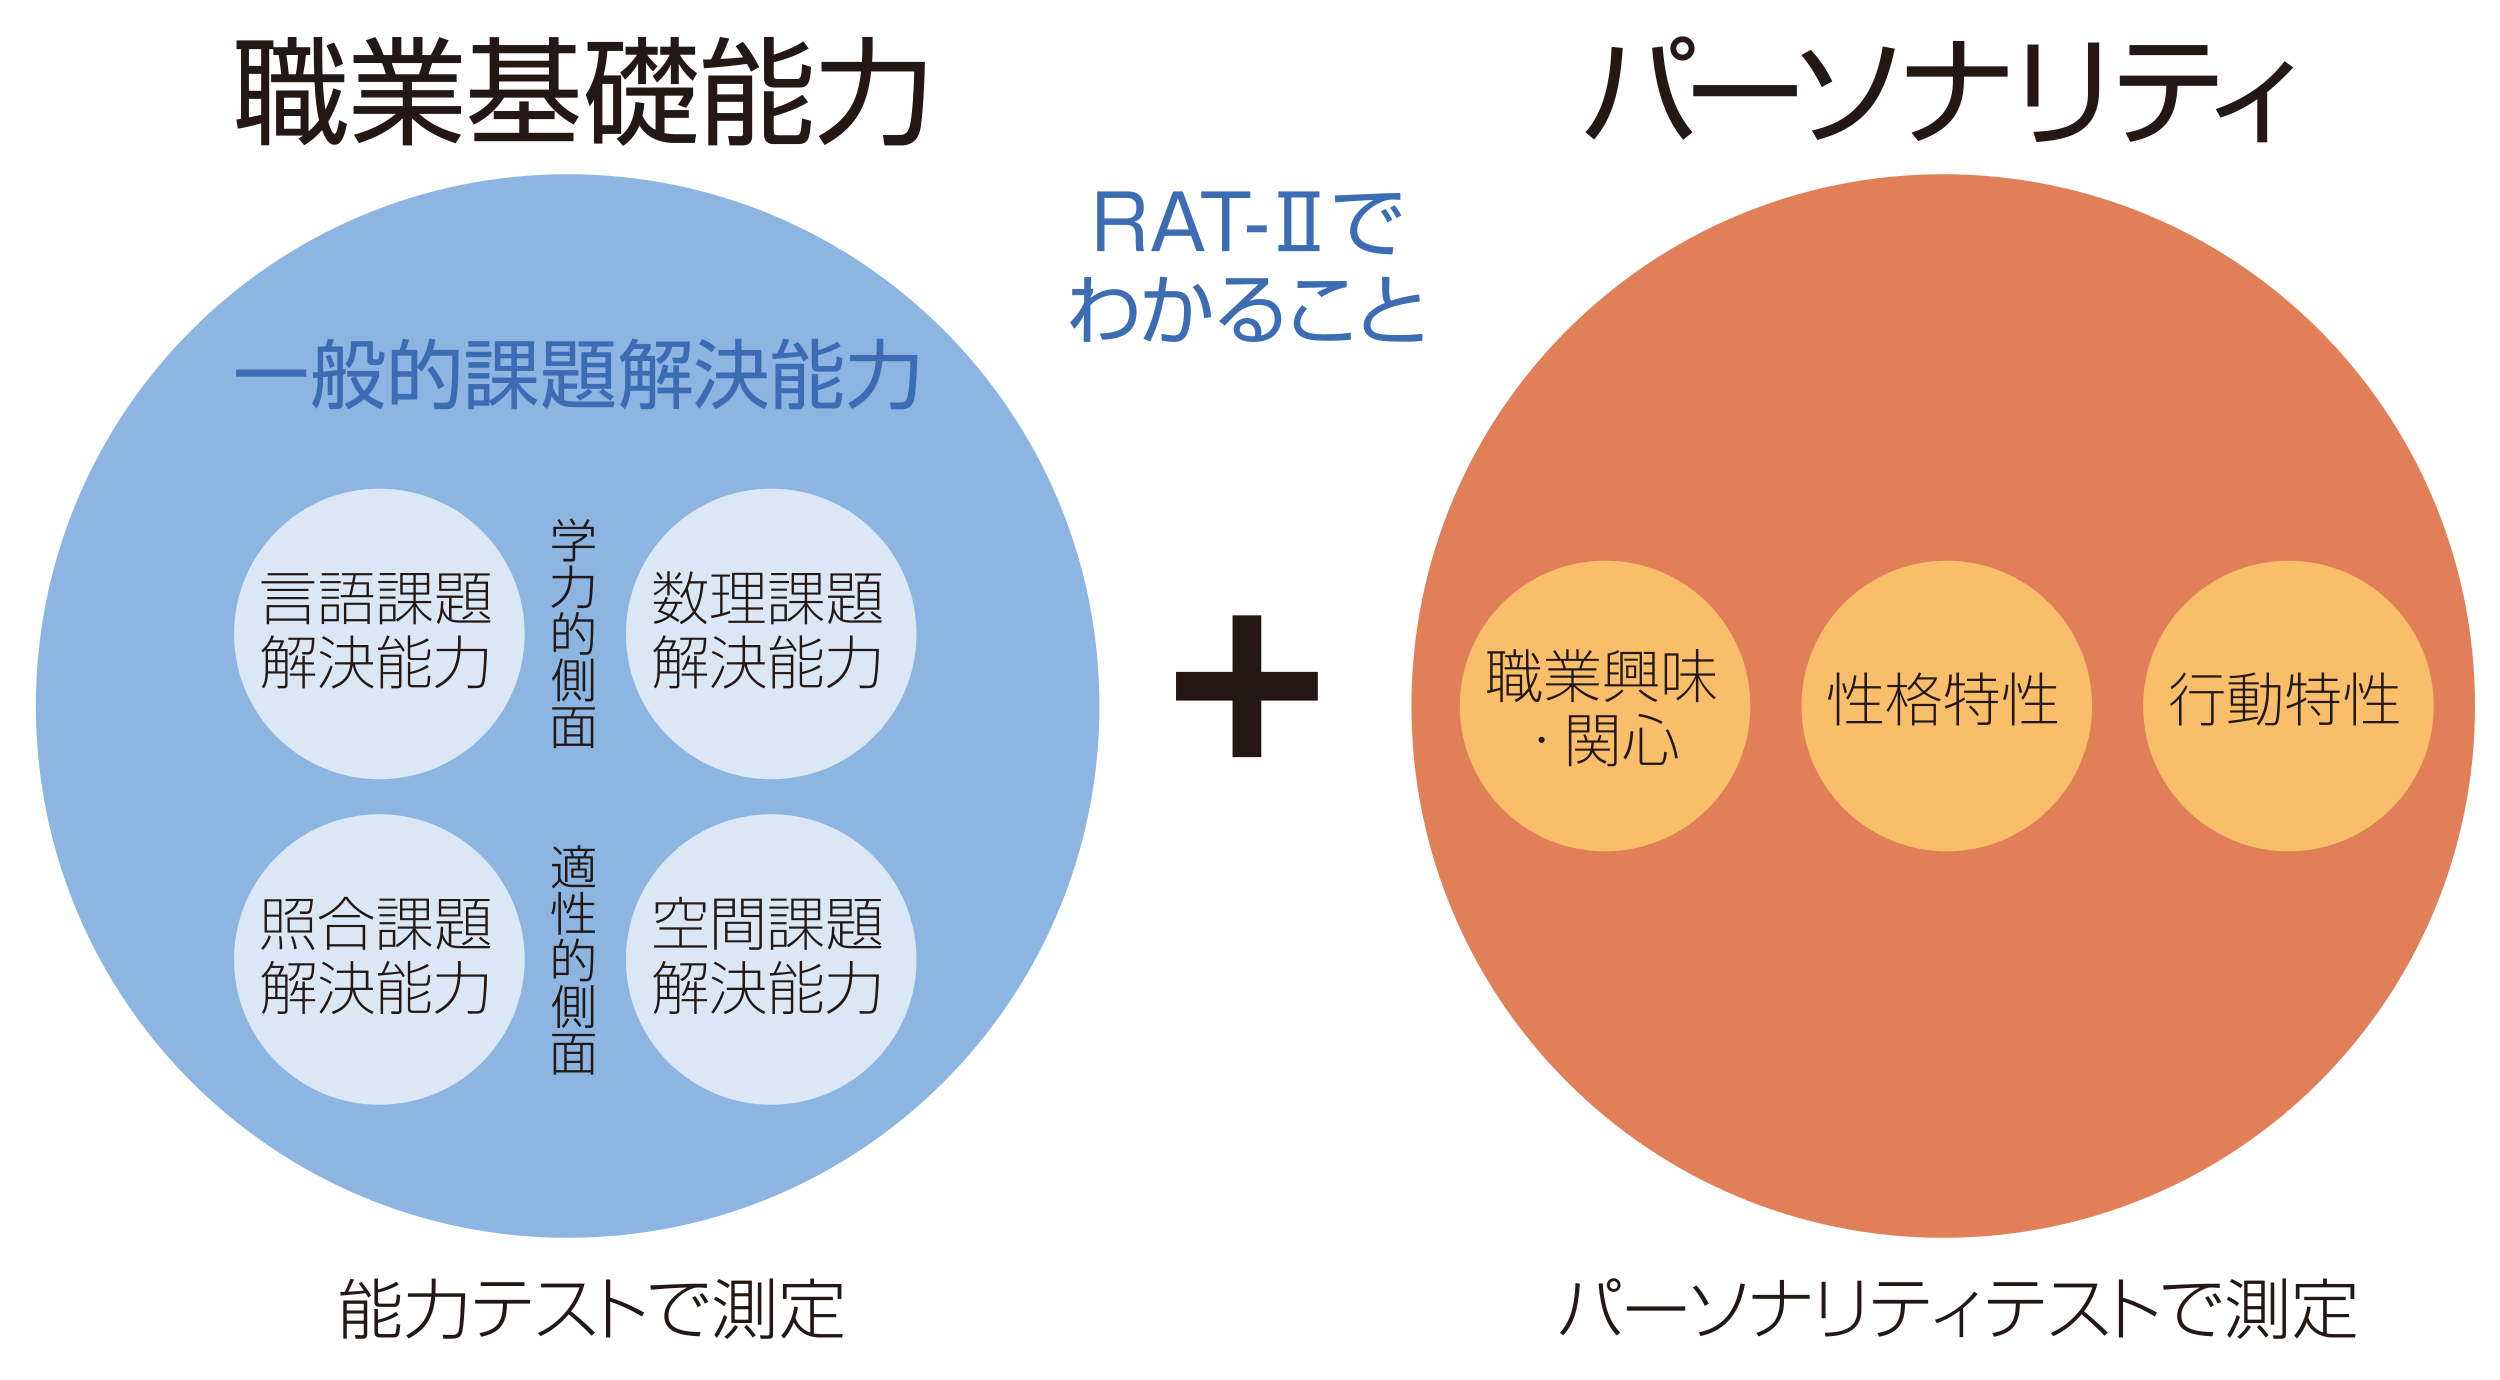
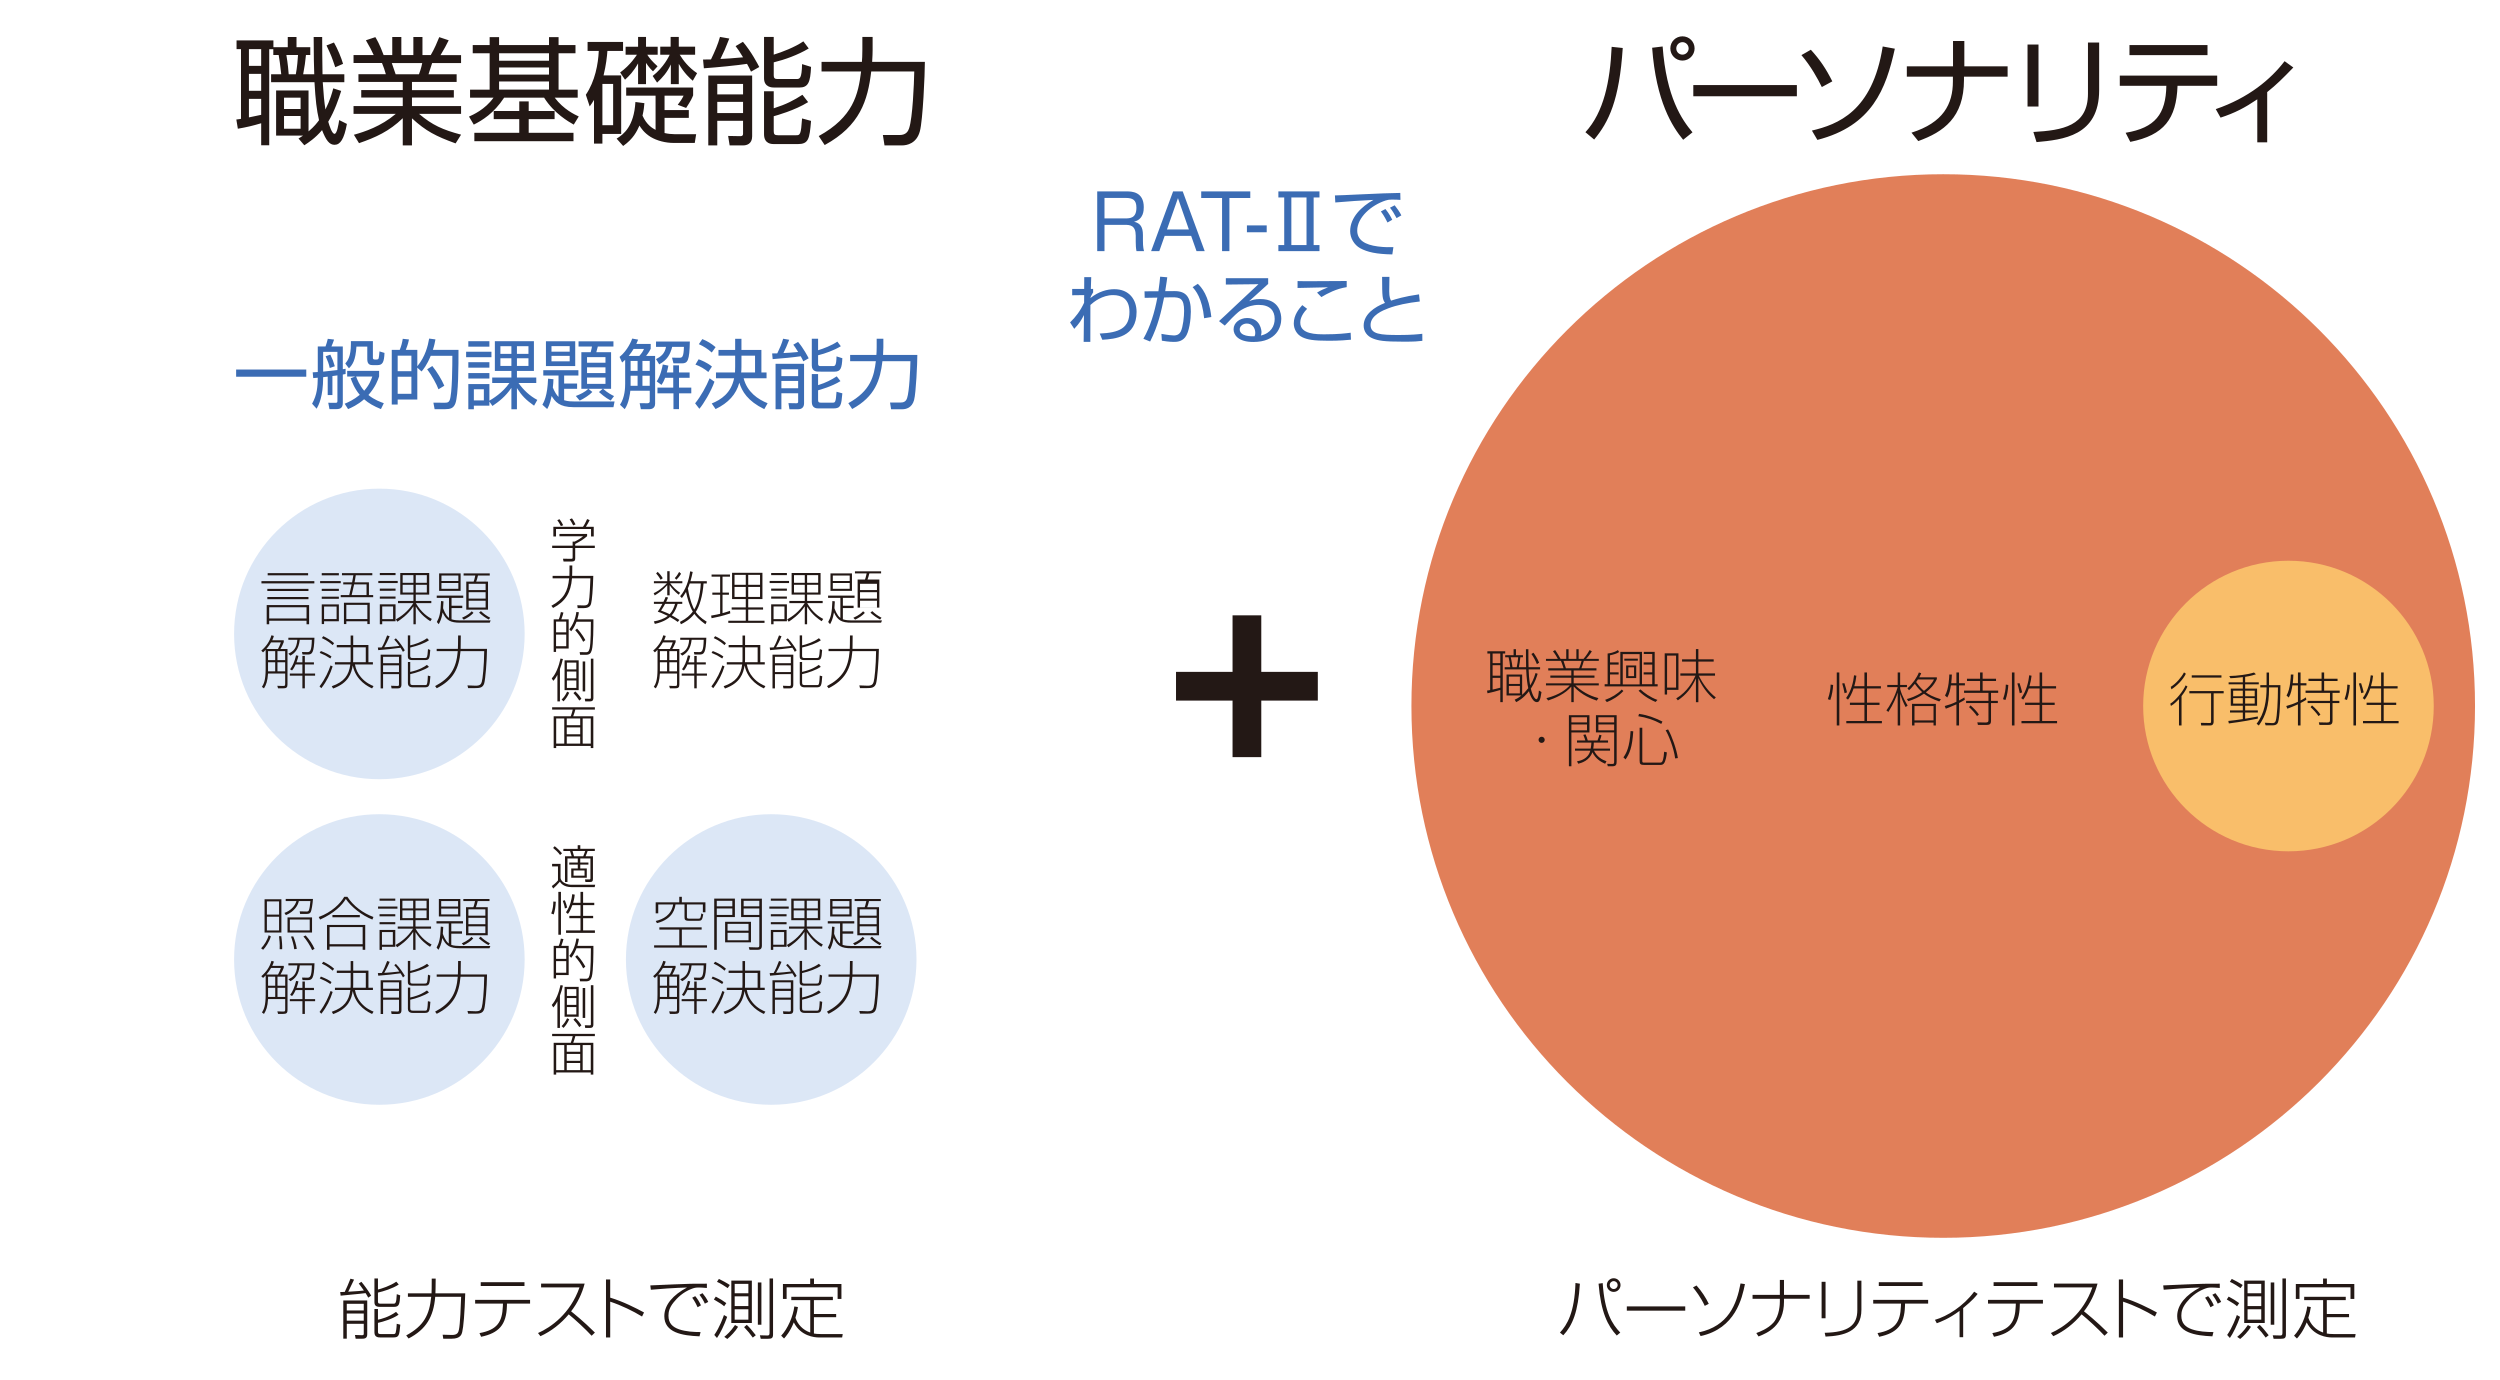
<svg xmlns="http://www.w3.org/2000/svg" id="_レイヤー_" viewBox="0 0 303.829 167.734">
  <defs>
    <clipPath id="clippath">
      <path d="M-42.277-375.851h595.276v841.89H-42.277z" class="cls-9" />
    </clipPath>
    <clipPath id="clippath-2">
-       <path d="M-42.277-375.851h595.276v841.89H-42.277z" class="cls-9" />
-     </clipPath>
+       </clipPath>
    <clipPath id="clippath-3">
      <path d="M-42.277-375.851h595.276v841.89H-42.277z" class="cls-9" />
    </clipPath>
    <clipPath id="clippath-11">
      <path d="M-42.277-375.851h595.276v841.89H-42.277z" class="cls-9" />
    </clipPath>
    <clipPath id="clippath-12">
-       <path d="M-42.277-375.851h595.276v841.89H-42.277z" class="cls-9" />
-     </clipPath>
+       </clipPath>
    <clipPath id="clippath-13">
      <path d="M-42.277-375.851h595.276v841.89H-42.277z" class="cls-9" />
    </clipPath>
    <clipPath id="clippath-14">
      <path d="M-42.277-375.851h595.276v841.89H-42.277z" class="cls-9" />
    </clipPath>
    <clipPath id="clippath-15">
      <path d="M-42.277-375.851h595.276v841.89H-42.277z" class="cls-9" />
    </clipPath>
    <clipPath id="clippath-16">
-       <path d="M-42.277-375.851h595.276v841.89H-42.277z" class="cls-9" />
-     </clipPath>
+       </clipPath>
    <clipPath id="clippath-17">
      <path d="M-42.277-375.851h595.276v841.89H-42.277z" class="cls-9" />
    </clipPath>
    <style>.cls-9{fill:none}.cls-11{fill:#f9be6a}.cls-14{fill:#dce7f6}.cls-15{fill:#231815}.cls-16{fill:#3b6cb4}</style>
  </defs>
  <g style="clip-path:url(#clippath-2)">
    <path d="M68.987 150.434c35.694 0 64.63-28.936 64.63-64.63s-28.936-64.63-64.63-64.63-64.63 28.936-64.63 64.63 28.936 64.63 64.63 64.63" style="fill:#8cb6e1" />
  </g>
  <g style="clip-path:url(#clippath-3)">
    <path d="M236.163 150.434c35.694 0 64.63-28.936 64.63-64.63s-28.936-64.63-64.63-64.63-64.63 28.936-64.63 64.63 28.936 64.63 64.63 64.63" style="fill:#e17f59" />
  </g>
  <path d="M160.157 81.654v3.492h-6.871v6.87h-3.492v-6.87h-6.871v-3.492h6.871v-6.87h3.492v6.87h6.871ZM72.295 86.236h-2.373c-.034.17-.176.613-.256.812h2.441v3.866h-.312v-.262h-4.201v.262h-.306v-3.866h2.072c.142-.341.227-.743.244-.812h-2.503v-.278h5.194v.278Zm-3.718 1.084h-.982v3.049h.982V87.32Zm1.936 0h-1.635v.817h1.635v-.817Zm0 1.084h-1.635v.829h1.635v-.829Zm0 1.102h-1.635v.863h1.635v-.863Zm1.283-2.186h-.982v3.049h.982V87.32ZM68.049 85.239h-.306v-3.23c-.239.466-.386.619-.5.738l-.187-.301c.517-.562.869-1.499 1.062-2.412l.295.057c-.096.42-.215.834-.363 1.22v3.929Zm.205-.222c.267-.256.459-.522.67-.959l.255.13c-.193.426-.397.738-.693 1.051l-.232-.222Zm2.072-1.141h-1.714v-3.627h1.714v3.627Zm-.284-3.35h-1.147v.823h1.147v-.823Zm0 1.085h-1.147v.828h1.147v-.828Zm0 1.09h-1.147v.902h1.147v-.902Zm-.125 1.328c.301.278.517.539.744.896l-.255.216c-.227-.357-.432-.619-.715-.908l.227-.204Zm1.203-3.639v3.633h-.306V80.39h.306Zm.994-.341v4.769c0 .13-.006.42-.386.42h-.607l-.051-.324.602.012c.13 0 .136-.062.136-.153V80.05h.307ZM67.902 75.267c.057-.113.136-.284.261-.88l.312.057c-.034.153-.113.46-.255.823h.891v3.548h-1.533v.414h-.289v-3.962h.613Zm.914.278h-1.238v1.306h1.238v-1.306Zm0 1.578h-1.238v1.407h1.238v-1.407Zm3.303-1.856c0 .806 0 3.07-.198 3.752-.114.403-.29.562-.75.562h-.67l-.057-.329.721.012c.239.006.375-.012.488-.432.153-.59.159-2.765.159-3.275h-1.749c-.097.25-.318.795-.647 1.164l-.227-.238c.448-.562.749-1.283.857-2.111l.307.039c-.034.228-.068.466-.188.857h1.953Zm-1.243 2.736c-.278-.545-.522-.892-.97-1.42l.232-.192c.528.551.903 1.226.999 1.401l-.261.211ZM69.213 68.718h.341l-.011.896c0 .119 0 .244-.012.375h2.572c-.051 1.726-.153 2.918-.261 3.349-.045.182-.148.568-.897.568h-.738l-.051-.347.772.022c.522.018.584-.244.63-.442.107-.46.17-2.129.193-2.85h-2.237c-.142 1.737-.794 2.815-2.299 3.599l-.204-.267c1.521-.823 2.004-1.76 2.157-3.332h-2.009v-.301h2.038c0-.057.011-.198.011-.386l.005-.886ZM71.353 65.166c-.471.403-.84.63-1.447.942v.204h2.384v.29h-2.384v1.254c0 .386-.227.386-.466.386h-.948l-.074-.34.948.011c.188 0 .227-.006.227-.17v-1.141h-2.486v-.29h2.486v-.494h.25c.295-.136.704-.374 1.021-.646h-2.872v-.278h3.36v.272Zm.806-1.146v1.181h-.329v-.914h-4.257v.914h-.324V64.02h3.604c.165-.228.386-.664.5-.937l.307.125c-.074.158-.278.556-.454.812h.954Zm-3.996-.08c-.114-.243-.272-.511-.432-.721l.261-.119c.227.284.403.63.454.732l-.284.107Zm1.499-.09c-.108-.216-.295-.54-.432-.738l.284-.113c.131.176.228.335.432.731l-.284.12ZM72.295 125.922h-2.373c-.034.17-.176.613-.256.812h2.441v3.866h-.312v-.262h-4.201v.262h-.306v-3.866h2.072c.142-.341.227-.743.244-.812h-2.503v-.278h5.194v.278Zm-3.718 1.084h-.982v3.049h.982v-3.049Zm1.936 0h-1.635v.817h1.635v-.817Zm0 1.084h-1.635v.829h1.635v-.829Zm0 1.102h-1.635v.863h1.635v-.863Zm1.283-2.186h-.982v3.049h.982v-3.049ZM68.049 124.925h-.306v-3.23c-.239.466-.386.619-.5.738l-.187-.301c.517-.562.869-1.499 1.062-2.412l.295.057c-.096.42-.215.834-.363 1.22v3.929Zm.205-.222c.267-.256.459-.522.67-.959l.255.13c-.193.426-.397.738-.693 1.051l-.232-.222Zm2.072-1.141h-1.714v-3.627h1.714v3.627Zm-.284-3.35h-1.147v.823h1.147v-.823Zm0 1.085h-1.147v.828h1.147v-.828Zm0 1.09h-1.147v.902h1.147v-.902Zm-.125 1.328c.301.278.517.539.744.896l-.255.216c-.227-.357-.432-.619-.715-.908l.227-.204Zm1.203-3.639v3.633h-.306v-3.633h.306Zm.994-.341v4.769c0 .13-.006.42-.386.42h-.607l-.051-.324.602.012c.13 0 .136-.062.136-.153v-4.723h.307ZM67.902 114.952c.057-.113.136-.284.261-.88l.312.057c-.034.153-.113.46-.255.823h.891v3.548h-1.533v.414h-.289v-3.962h.613Zm.914.278h-1.238v1.306h1.238v-1.306Zm0 1.578h-1.238v1.407h1.238v-1.407Zm3.303-1.856c0 .806 0 3.07-.198 3.752-.114.403-.29.562-.75.562h-.67l-.057-.329.721.012c.239.006.375-.012.488-.432.153-.59.159-2.765.159-3.275h-1.749c-.097.25-.318.795-.647 1.164l-.227-.238c.448-.562.749-1.283.857-2.112l.307.04c-.034.228-.068.466-.188.857h1.953Zm-1.243 2.735c-.278-.545-.522-.891-.97-1.419l.232-.192c.528.551.903 1.226.999 1.401l-.261.21ZM66.993 111.019c.205-.516.25-1.027.255-1.458l.301.028c-.034.658-.108 1.09-.255 1.544l-.301-.114Zm1.181-2.628v5.205h-.318v-5.205h.318Zm.477 2.016c-.051-.353-.17-.692-.256-.931l.256-.068c.153.392.227.67.278.891l-.278.108Zm1.896-.692v-1.323h.318v1.323h1.357v.289h-1.357v1.306h1.221v.284h-1.221v1.481h1.436v.295h-3.508v-.295h1.754v-1.481h-1.356v-.284h1.356v-1.306h-.987c-.108.301-.29.761-.54 1.067l-.238-.199c.522-.737.709-1.651.761-2.202l.306.057c-.017.165-.045.477-.193.988h.891ZM68.123 106.701c0 .159.176.448.443.59.437.233.744.233.914.233h2.855l-.062.289h-2.804c-.959 0-1.312-.477-1.425-.658-.426.477-.432.482-.817.829l-.165-.302c.131-.091.488-.352.75-.681v-1.703h-.715v-.312h1.027v1.715Zm-.057-2.787c-.193-.289-.534-.607-.846-.863l.193-.21c.272.199.75.676.891.857l-.238.216Zm2.458-1.192v.438h1.765v.261h-.874c-.034.113-.097.312-.25.642h.897v2.741c0 .29-.08.387-.363.387h-.556l-.045-.318.522.006c.125 0 .136-.045.136-.142v-2.407h-1.237v.494h.993v.256h-.993v.465h.795v1.13h-1.891v-1.13h.795v-.465h-1.039v-.256h1.039v-.494h-1.254v2.861h-.301v-3.128h.812c-.068-.244-.13-.432-.199-.642h-.812v-.261h1.743v-.438h.318Zm.357 1.34c.085-.188.205-.539.238-.642h-1.538c.028.097.125.426.182.642h1.118Zm.159 1.731h-1.334v.63h1.334v-.63Z" class="cls-15" />
  <path d="M37.222 44.907v.876h-8.525v-.876h8.525ZM40.398 48.013h-.571v-2.239c-.138.019-.424.055-.553.064 0 2.405-.553 3.41-.792 3.834l-.553-.608c.608-1.087.673-2.055.691-3.161-.11.01-.479.037-.553.047l-.064-.701c.424-.019.47-.019.617-.037v-3.105h.94c.129-.35.175-.525.277-.931l.765.092c-.11.323-.184.525-.322.839h1.382v2.765c.074-.009.101-.009.341-.056v.637c-.175.037-.258.055-.341.064v3.438c0 .608-.286.765-.774.765h-.848l-.147-.773.857.009c.212 0 .258-.037.258-.23v-3.105c-.092.009-.516.073-.608.082v2.313Zm-1.125-2.848c.424-.036.728-.073 1.733-.193V42.76h-1.733v2.405Zm.802-.442c-.11-.507-.23-.829-.498-1.428l.571-.194c.249.507.378.83.544 1.41l-.618.212Zm6.221 4.995c-.894-.368-1.493-.709-2.046-1.198-.784.691-1.558 1.032-1.945 1.198l-.415-.654c.452-.185 1.106-.479 1.834-1.078-.645-.765-.94-1.558-1.106-2.019l.544-.203h-.968v-.69h3.88v.673c-.138.414-.424 1.263-1.299 2.258.7.59 1.539.875 1.871.995l-.35.719Zm-.977-8.257v2.009c0 .102.019.221.221.221h.23c.083 0 .175-.018.221-.083.064-.11.111-.682.129-.903l.608.184c-.046 1.134-.23 1.484-.857 1.484h-.581c-.268 0-.654-.047-.654-.71v-1.539h-1.318c-.101 1.649-.46 2.185-.912 2.636l-.442-.58c.276-.342.682-.83.682-2.378v-.341h2.673Zm-2.037 4.303c.12.323.405 1.069.977 1.724.664-.746.866-1.382.986-1.724h-1.963ZM52.919 41.248c-.064.351-.129.729-.313 1.272h3.115c0 1.88 0 5.474-.378 6.507-.221.59-.617.7-1.226.7h-1.299l-.147-.793 1.345.01c.341 0 .507-.028.627-.295.323-.72.332-4.452.332-5.41h-2.627c-.47 1.151-.931 1.695-1.115 1.907l-.516-.461v3.871H48.33v.608h-.719v-6.645h.968c.185-.442.295-.875.369-1.345l.756.083c-.046.23-.12.599-.387 1.263h1.401v1.991c.986-1.207 1.281-2.47 1.438-3.364l.765.101Zm-2.921 1.973H48.33v1.889h1.668v-1.889Zm0 2.562H48.33v2.073h1.668v-2.073Zm3.29 1.529c-.221-.608-.792-1.658-1.373-2.434l.626-.396c.553.682 1.143 1.659 1.457 2.396l-.71.433ZM59.726 42.75v.664h-3.079v-.664h3.079Zm.092 3.797v-.663h2.332v-.803h-2.009v-3.612h4.747v3.612h-2.064v.803h2.35v.663h-2.157c.599.848 1.364 1.576 2.286 2.055l-.396.701c-.977-.691-1.483-1.198-2.083-2.139v2.571h-.673v-2.599c-.719 1.069-1.576 1.714-2.304 2.202l-.369-.534v.498h-1.889v.433h-.673v-3.06h2.562v2.019c.396-.24 1.567-.913 2.433-2.147h-2.092Zm-.341-5.078v.663h-2.562v-.663h2.562Zm0 2.553v.663h-2.562v-.663h2.562Zm0 1.317v.664h-2.562v-.664h2.562Zm-.673 1.973h-1.216v1.346h1.216v-1.346Zm3.346-5.235h-1.336v.931h1.336v-.931Zm0 1.465h-1.336v.932h1.336v-.932Zm2.074-1.465h-1.401v.931h1.401v-.931Zm0 1.465h-1.401v.932h1.401v-.932ZM74.69 48.787l-.138.7h-4.811c-1.806 0-2.286-.7-2.7-1.363-.203 1.014-.433 1.4-.544 1.585l-.581-.525c.175-.305.617-1.06.691-3.161l.654.064c-.009.322-.028.627-.074 1.014.221.534.47.931.691 1.134v-2.6h-1.853v-.645h4.268v.645H68.56v.978h1.576v.636H68.56v1.392c.488.147.913.147 1.189.147h4.94Zm-4.783-7.309v3.014h-3.558v-3.014h3.558Zm-.673.59h-2.212v.673h2.212v-.673Zm0 1.18h-2.212v.664h2.212v-.664Zm4.986 5.429c-.664-.341-1.271-.895-1.428-1.032l.46-.396H71.51l.479.387c-.332.369-1.06.83-1.539 1.051l-.47-.562c.516-.194 1.133-.479 1.511-.876h-.838v-4.442h1.133c.092-.304.138-.599.157-.691h-1.631v-.636h4.24v.636h-1.898c-.037.157-.046.212-.185.691h1.797v4.442h-.977c.59.534 1.143.793 1.336.885l-.406.544Zm-.636-5.272h-2.24v.682h2.24v-.682Zm0 1.235h-2.24v.7h2.24v-.7Zm0 1.245h-2.24v.765h2.24v-.765ZM79.082 41.801v.59c-.083.166-.185.387-.562.866h1.097v5.797c0 .617-.507.673-.663.673h-1.069l-.147-.729.894.01c.11 0 .332 0 .332-.23v-1.291h-2.359c-.037.323-.156 1.493-.682 2.24l-.572-.535c.599-.903.627-2.073.627-2.58v-2.885c-.129.129-.212.203-.369.331l-.313-.681c1.005-.811 1.465-2.019 1.539-2.23l.719.129c-.073.194-.11.286-.221.525h1.751Zm-2.083.608c-.147.249-.323.507-.59.848h1.29c.313-.359.442-.553.562-.848h-1.263Zm.488 1.456h-.848v1.208h.848v-1.208Zm0 1.797h-.848v1.226h.848v-1.226Zm1.475-1.797h-.885v1.208h.885v-1.208Zm0 1.797h-.885v1.226h.885v-1.226Zm2.885-1.503-.175-.691.912.009c.323 0 .498-.074.535-1.318H81.69c-.239.949-.617 1.604-1.576 2.12l-.387-.636c.562-.286 1.051-.627 1.216-1.484h-1.216v-.654h4.11c-.046 2.304-.249 2.654-.949 2.654h-1.042Zm-.027 1.106v-.866h.7v.866h1.291v.646H82.52v1.197h1.493v.691H82.52v1.927h-.673v-1.927h-1.944v-.691h1.917v-1.197h-.986c-.203.525-.313.682-.442.866l-.581-.424c.47-.71.654-1.613.737-2.056l.682.139c-.083.451-.139.645-.194.829h.784ZM84.479 49.017c.701-.866 1.355-2.046 1.76-3.041l.59.414c-.415 1.198-1.336 2.719-1.834 3.291l-.516-.664Zm1.604-3.807c-.434-.368-1.032-.719-1.567-.902l.387-.646c.23.083 1.014.378 1.622.885l-.442.663Zm.415-2.368c-.452-.424-1.004-.765-1.567-1.014l.424-.618c.646.267 1.051.516 1.613.977l-.47.654Zm0 6.193c1.125-.461 2.35-1.244 2.719-3.06h-2.203v-.71h2.313c.027-.304.018-.812.018-2.037h-2.027v-.701h2.027v-1.354h.765v1.354h2.424v2.737h.627v.71h-2.784c.424 1.677 1.742 2.562 2.913 3.032l-.406.719c-2.027-.986-2.709-2.166-3.032-3.217-.387 1.429-1.336 2.461-2.885 3.207l-.47-.682Zm3.576-3.77h1.687v-2.037h-1.65c0 1.189.009 1.75-.037 2.037ZM95.913 41.294c-.295.765-.424 1.051-.701 1.613.295-.009 1.152-.064 1.788-.129-.286-.479-.424-.664-.59-.885l.581-.341c.673.793 1.17 1.76 1.29 1.991l-.654.369c-.101-.221-.175-.377-.313-.617-.682.11-2.433.286-3.41.35l-.064-.691c.092 0 .534-.009.626-.009.295-.608.553-1.198.71-1.779l.737.129Zm1.806 2.921v4.812c0 .607-.461.709-.691.709h-1.087l-.12-.746.968.019c.166 0 .212-.074.212-.194v-1.022h-2.037v1.944h-.709v-5.521h3.465Zm-.719.663h-2.037v.83H97v-.83Zm0 1.42h-2.037v.885H97v-.885Zm2.424-3.732c.618-.185 1.677-.59 2.341-1.051l.424.562c-.838.507-1.917.894-2.765 1.097v1.042c0 .194.083.276.286.276h1.493c.276 0 .433-.009.461-1.18l.709.222c-.055 1.207-.212 1.631-.931 1.631H99.47c-.157 0-.811 0-.811-.737v-3.262h.765v1.401Zm0 2.894v1.346c.986-.313 1.585-.627 2.267-1.069l.452.581c-1.042.654-2.543 1.069-2.719 1.115v1.17c0 .249.064.332.332.332h1.447c.295 0 .378-.037.461-1.327l.709.193c-.12 1.447-.194 1.834-1.069 1.834H99.47c-.203 0-.811 0-.811-.783V45.46h.765ZM106.545 41.165h.811v1.042c0 .212-.009.479-.037.931h4.166c0 .949-.157 4.608-.396 5.483-.258.968-1.023 1.115-1.401 1.115h-1.392l-.129-.82h1.327c.507 0 .673-.304.747-.534.276-.829.387-3.493.405-4.488h-3.401c-.276 2.295-.875 4.285-3.677 5.815l-.47-.71c2.728-1.502 3.124-3.29 3.345-5.105h-3.124v-.756h3.188c.019-.212.037-.516.037-.968v-1.004Z" class="cls-16" />
  <path d="M43.919 155.778c.336.399.864 1.111 1.191 1.679l-.36.248c-.08-.151-.144-.279-.32-.552-.375.057-.647.08-3.03.312l-.056-.44c.096.008.432-.016.552-.016.208-.399.48-1.071.696-1.607l.44.112c-.12.231-.6 1.263-.712 1.471 1.288-.08 1.431-.088 1.903-.144-.328-.472-.464-.647-.624-.848l.32-.216Zm.712 2.271v4.086c0 .408-.176.56-.584.56h-.823l-.088-.455.864.031c.208.009.208-.111.208-.207v-1.184h-2.063v1.814h-.424v-4.646h2.911Zm-.424.408h-2.063v.808h2.063v-.808Zm0 1.176h-2.063v.871h2.063v-.871Zm1.727-4.263v1.352c.424-.111 1.479-.432 2.23-.959l.296.344c-.735.495-1.887.839-2.526.983v1.056c0 .159 0 .295.296.295h1.535c.296 0 .399 0 .456-1.159l.416.145c-.063 1.047-.12 1.398-.735 1.398h-1.751c-.504 0-.647-.216-.647-.591v-2.863h.432Zm0 3.719v1.295c.352-.071 1.287-.296 2.199-.951l.304.344c-.735.52-1.871.855-2.502.991v1.023c0 .248.024.344.384.344h1.447c.224 0 .271-.04.32-.176.04-.111.112-.544.128-1.079l.432.111c-.112 1.279-.128 1.552-.855 1.552h-1.567c-.208 0-.719 0-.719-.607v-2.847h.432ZM52.471 155.387h.479l-.016 1.263c0 .168 0 .345-.016.528h3.622c-.072 2.431-.216 4.109-.368 4.718-.064.256-.208.799-1.263.799h-1.04l-.072-.487 1.087.032c.735.023.824-.344.887-.624.152-.647.24-2.998.272-4.014h-3.15c-.2 2.446-1.12 3.966-3.238 5.069l-.288-.376c2.143-1.159 2.822-2.479 3.039-4.693h-2.831v-.424h2.87c0-.08.016-.28.016-.544l.008-1.247ZM64.421 157.977v.455h-2.807l-.008.296c-.064 2.279-.976 3.278-3.134 3.734l-.2-.448c2.215-.399 2.759-1.415 2.839-3.229l.016-.353h-3.382v-.455h6.676Zm-.68-2.151v.464h-5.317v-.464h5.317ZM65.384 162.007c1.575-.688 3.934-2.358 5.045-5.549H65.76v-.456h5.293c-.32 1.224-.872 2.367-1.647 3.366.28.225 1.535 1.224 2.895 2.583l-.4.384c-.728-.792-2.079-2.039-2.782-2.599-.944 1.119-2.103 2.047-3.438 2.654l-.296-.384ZM74.159 155.498v2.207c1.551.464 3.142 1.279 4.11 1.8l-.24.495c-1.087-.663-2.486-1.352-3.87-1.807v4.35h-.512v-7.045h.512ZM85.908 156.53c-.488-.04-.768-.057-.983-.057-.432 0-.592.057-.928.185-.999.392-1.695 1.071-2.126 1.615-.528.655-.632 1.159-.632 1.623 0 .936.512 1.383 1.279 1.655.832.287 1.807.336 2.623.336l-.128.52c-2.127-.088-4.277-.456-4.277-2.455 0-1.399 1.087-2.591 2.758-3.479-1.231.024-3.646.192-4.397.272l-.064-.528c.24 0 2.022-.08 2.95-.128 1.759-.08 2.223-.08 3.926-.08v.521Zm-1.127 2.343c-.056-.128-.312-.696-.656-1.16l.368-.191c.304.368.472.64.695 1.119l-.408.232Zm.879-.44c-.167-.384-.399-.751-.655-1.079l.375-.192c.224.265.528.696.696 1.063l-.416.208ZM88.008 158.753c-.24-.208-.416-.344-1.248-.824l.232-.352c.384.192.928.528 1.279.792l-.264.384Zm-1.199 3.486c.656-.928 1.079-2.143 1.175-2.423l.392.224c-.328.943-.879 2.079-1.239 2.566l-.328-.367Zm1.631-5.693c-.16-.12-.967-.64-1.303-.76l.232-.359c.312.144 1.047.544 1.327.743l-.256.376Zm-.416 5.925c.312-.256.759-.632 1.303-1.439l.375.216c-.328.552-.903 1.144-1.311 1.479l-.368-.256Zm3.35-6.836v5.149h-2.495v-5.149h2.495Zm-.424.392h-1.663v1.144h1.663v-1.144Zm0 1.519h-1.663v1.184h1.663v-1.184Zm0 1.567h-1.663v1.271h1.663v-1.271Zm.536 3.446c-.4-.552-.543-.728-1.055-1.271l.328-.279c.368.352.52.544 1.095 1.263l-.368.288Zm.616-1.559v-5.142h.432V161h-.432Zm1.847-5.63v6.797c0 .456-.168.536-.6.536h-.896l-.104-.424.879.023c.176.008.296-.023.296-.279v-6.653h.424ZM98.47 158.009h-2.303v-.407h5.053v.407h-2.303v1.68h2.703v.392h-2.703v1.983c.208.04.424.063.792.063h2.71l-.072.416h-2.831c-.52 0-2.199-.152-3.046-1.831-.439 1.127-.967 1.711-1.183 1.959l-.352-.344c.776-.792 1.463-2.367 1.599-3.551l.44.072c-.048.32-.112.688-.304 1.296.271.808.896 1.495 1.799 1.799v-3.935Zm.456-2.63v.671h3.334v1.815h-.464v-1.415h-6.197v1.415h-.448v-1.815h3.311v-.671h.463ZM189.582 161.951c.872-.936 1.775-2.415 1.887-6.029l.536.088c-.208 3.391-.879 5.054-2.015 6.27l-.408-.328Zm5.197-6.013c.224 3.558 1.16 5.005 2.135 6.013l-.424.359c-1.095-1.175-1.927-2.806-2.214-6.301l.503-.071Zm2.167.239c0 .456-.368.832-.832.832s-.832-.376-.832-.832c0-.463.376-.831.832-.831s.832.368.832.831Zm-1.312 0c0 .265.216.48.48.48.272 0 .479-.225.479-.48 0-.271-.216-.479-.479-.479-.256 0-.48.208-.48.479ZM204.81 158.768v.521h-7.1v-.521h7.1ZM207.181 158.705c-.48-1.063-1.167-1.919-1.431-2.247l.432-.231c.624.695 1.144 1.503 1.487 2.23l-.488.248Zm-.72 3.222c3.59-.759 4.598-3.406 5.069-5.948l.536.08c-.344 1.694-1.144 5.396-5.389 6.316l-.216-.448ZM216.308 157.369v-1.814h.503v1.814h3.119v.472h-3.119v.353c0 2.95-2.015 3.798-3.094 4.229l-.271-.416c.375-.136 1.407-.512 2.079-1.263.76-.864.784-2.319.784-2.567v-.336h-3.318v-.472h3.318ZM221.862 160.208h-.48v-4.43h.48v4.43Zm4.357-1.023c0 2.654-2.143 3.158-4.357 3.254l-.104-.463c2.895-.064 3.966-.904 3.966-2.767v-3.566h.496v3.542ZM234.33 157.977v.455h-2.807l-.008.296c-.064 2.279-.976 3.278-3.134 3.734l-.2-.448c2.215-.399 2.759-1.415 2.839-3.229l.016-.353h-3.382v-.455h6.676Zm-.68-2.151v.464h-5.317v-.464h5.317ZM238.588 162.511h-.439v-3.198c-1.271.951-2.311 1.335-2.767 1.503l-.224-.415c1.487-.424 3.454-1.647 4.765-3.423l.424.272c-.248.319-.552.719-1.759 1.719v3.542ZM248.282 157.977v.455h-2.807l-.008.296c-.064 2.279-.976 3.278-3.134 3.734l-.2-.448c2.215-.399 2.759-1.415 2.839-3.229l.016-.353h-3.382v-.455h6.676Zm-.68-2.151v.464h-5.317v-.464h5.317ZM249.246 162.007c1.575-.688 3.934-2.358 5.045-5.549h-4.669v-.456h5.293c-.32 1.224-.872 2.367-1.647 3.366.28.225 1.535 1.224 2.895 2.583l-.399.384c-.728-.792-2.079-2.039-2.783-2.599-.943 1.119-2.103 2.047-3.438 2.654l-.296-.384ZM258.021 155.498v2.207c1.551.464 3.142 1.279 4.109 1.8l-.24.495c-1.087-.663-2.486-1.352-3.869-1.807v4.35h-.512v-7.045h.512ZM269.771 156.53c-.488-.04-.768-.057-.983-.057-.432 0-.592.057-.928.185-.999.392-1.695 1.071-2.127 1.615-.527.655-.632 1.159-.632 1.623 0 .936.512 1.383 1.279 1.655.832.287 1.808.336 2.623.336l-.128.52c-2.127-.088-4.278-.456-4.278-2.455 0-1.399 1.088-2.591 2.759-3.479-1.231.024-3.646.192-4.397.272l-.063-.528c.239 0 2.022-.08 2.95-.128 1.759-.08 2.223-.08 3.926-.08v.521Zm-1.128 2.343c-.056-.128-.312-.696-.655-1.16l.368-.191c.304.368.472.64.695 1.119l-.408.232Zm.88-.44c-.168-.384-.399-.751-.655-1.079l.375-.192c.225.265.528.696.696 1.063l-.416.208ZM271.87 158.753c-.239-.208-.416-.344-1.247-.824l.231-.352c.384.192.928.528 1.279.792l-.264.384Zm-1.199 3.486c.655-.928 1.079-2.143 1.176-2.423l.392.224c-.328.943-.88 2.079-1.239 2.566l-.328-.367Zm1.631-5.693c-.159-.12-.967-.64-1.303-.76l.231-.359c.312.144 1.048.544 1.327.743l-.256.376Zm-.415 5.925c.312-.256.759-.632 1.303-1.439l.376.216c-.328.552-.903 1.144-1.312 1.479l-.367-.256Zm3.35-6.836v5.149h-2.494v-5.149h2.494Zm-.424.392h-1.663v1.144h1.663v-1.144Zm0 1.519h-1.663v1.184h1.663v-1.184Zm0 1.567h-1.663v1.271h1.663v-1.271Zm.536 3.446c-.4-.552-.544-.728-1.056-1.271l.328-.279c.367.352.52.544 1.095 1.263l-.367.288Zm.615-1.559v-5.142h.432V161h-.432Zm1.848-5.63v6.797c0 .456-.168.536-.601.536h-.896l-.104-.424.88.023c.176.008.296-.023.296-.279v-6.653h.424ZM282.333 158.009h-2.303v-.407h5.054v.407h-2.303v1.68h2.702v.392h-2.702v1.983c.208.04.424.063.791.063h2.711l-.072.416h-2.83c-.52 0-2.199-.152-3.047-1.831-.439 1.127-.967 1.711-1.183 1.959l-.353-.344c.776-.792 1.464-2.367 1.6-3.551l.439.072c-.048.32-.111.688-.304 1.296.271.808.896 1.495 1.799 1.799v-3.935Zm.456-2.63v.671h3.334v1.815h-.464v-1.415h-6.196v1.415h-.448v-1.815h3.311v-.671h.464ZM34.972 5.733V4.5h1.063v1.233h1.673v.95h-.524c-.057.652-.185 1.574-.34 2.339h1.347c-.042-1.233-.057-1.744-.071-4.522h1.035c0 .482.014 3.686.042 4.522h2.651v.964h-2.623c.1 1.587.185 2.396.326 3.317.581-1.163.808-2.013.95-2.566l.964.312c-.283.921-.794 2.438-1.573 3.742.142.496.454 1.475.765 1.475.298 0 .482-1.12.567-1.673l.936.468c-.34 1.857-.808 2.538-1.503 2.538-.624 0-1.035-.539-1.517-1.786-.836.992-1.644 1.502-2.155 1.843l-.708-.822c.255-.156.312-.185.553-.354h-3.274v-5.486h3.941v4.976c.723-.609 1.049-1.063 1.275-1.361-.297-1.29-.425-2.438-.553-4.621h-5.273v-.964h1.233c-.113-1.106-.241-1.942-.312-2.339h-.652v-.708h-.496v11.681h-.978v-2.679c-1.049.312-1.772.482-2.835.666l-.185-1.12c.369-.042.439-.057.567-.085V5.974h-.539V4.911h4.479v.822h1.744Zm-3.232.241h-1.488v2.027h1.488V5.974Zm0 3.005h-1.488v2.056h1.488V8.979Zm-1.488 5.288c.184-.028 1.389-.283 1.488-.312v-1.942h-1.488v2.254Zm6.279-2.396h-2.013v1.375h2.013v-1.375Zm0 2.226h-2.013v1.545h2.013v-1.545Zm-.581-5.075c.156-.766.255-1.999.27-2.339h-1.417c.184 1.092.255 1.942.283 2.339h.865Zm4.792-.851c-.439-1.304-.454-1.347-1.063-2.651l.907-.354c.425.723.907 1.885 1.106 2.594l-.95.411ZM55.369 17.428c-2.41-.879-3.601-1.488-5.302-3.048v3.289h-1.12v-3.303c-1.658 1.602-3.303 2.339-5.315 3.034l-.624-1.021c1.304-.369 3.275-1.006 5.089-2.538h-5.132v-.95h5.982v-1.035h-5.046v-.907h5.046v-.992h-5.386v-.936h3.331c-.085-.34-.326-1.049-.468-1.361h-3.459v-.964h2.453c-.284-.624-.439-.907-.95-1.8l1.148-.383c.17.283.51.836 1.006 2.183h1.049V4.499h1.105v2.197h1.46V4.499h1.106v2.197h1.006c.439-.737.794-1.587 1.035-2.183l1.148.383c-.199.425-.638 1.233-.992 1.8h2.495v.964h-3.516c-.184.609-.283.907-.439 1.361h3.417v.936h-5.429v.992h5.089v.907h-5.089v1.035h5.968v.95h-5.103c1.602 1.361 2.863 1.928 5.103 2.523l-.666 1.063Zm-4.451-8.406c.057-.142.297-.794.397-1.361h-3.7c.071.198.382 1.148.468 1.361h2.835ZM69.939 6.471h-2.055v4.423h2.325v.978h-2.792c1.077 1.432 2.438 2.055 2.92 2.282l-.609.992c-.638-.369-2.381-1.347-3.601-3.274h-4.862c-1.261 1.928-2.679 2.764-3.686 3.274l-.581-.978c.439-.198 1.956-.851 2.977-2.296h-2.849v-.978h2.381V6.471h-2.055v-.992h2.055v-.964h1.148v.964h6.067v-.964h1.163v.964h2.055v.992Zm-6.833 9.667V14.48h-3.104v-.993h3.104v-1.162h1.148v1.162h3.147v.993h-3.147v1.658h5.443v1.021H57.648v-1.021h5.458Zm3.615-9.667h-6.067v.907h6.067v-.907Zm0 1.729h-6.067v.865h6.067V8.2Zm0 1.701h-6.067v.992h6.067v-.992ZM75.493 9.164v7.116h-2.282v1.176H72.19V12.14c-.17.298-.312.497-.524.794l-.468-1.417c1.12-1.645 1.502-3.742 1.573-5.33H71.41V5.096h4.31v1.091h-1.9c-.057.737-.156 1.687-.468 2.977h2.141Zm-.978 1.035h-1.304v5.018h1.304v-5.018Zm.425 6.648c.836-.51 2.112-1.474 2.282-4.451l1.091.142c-.028.411-.071.836-.227 1.517.51 1.148 1.219 1.531 1.587 1.729V11.63h-3.572v-.992h8.136v.95c-.127.326-.241.596-.85 1.531l-1.021-.383c.255-.312.567-.78.709-1.106h-2.311v1.744h2.948v.95h-2.948v1.843c.425.1.879.142 1.233.142h2.608l-.17 1.063h-2.58c-.936 0-1.999-.255-2.792-.737-.794-.496-1.177-1.091-1.347-1.375-.326.709-.737 1.602-1.984 2.481l-.794-.893Zm.425-8.038c1.276-.921 1.984-2.083 2.041-2.155h-1.375v-.978h1.517v-1.19h.964v1.19h1.417v.978h-1.262c.213.354.61.836 1.248 1.403l-.553.61c-.227-.213-.439-.411-.851-1.021v2.58h-.964V7.703c-.567 1.006-1.078 1.517-1.588 1.984l-.595-.879Zm3.955.425c1.375-1.077 1.97-2.381 2.069-2.58h-1.148v-.978h1.261v-1.19h.993v1.19h1.984v.978h-1.871c.439.709 1.091 1.56 2.112 2.24l-.525.921c-.312-.269-1.035-.893-1.701-2.055v2.466h-.964V7.83c-.468.992-.993 1.573-1.673 2.211l-.539-.808ZM88.632 4.684c-.454 1.177-.652 1.616-1.077 2.48.454-.014 1.772-.099 2.75-.198-.439-.737-.652-1.021-.907-1.361l.893-.524c1.035 1.219 1.8 2.708 1.984 3.062l-1.006.567c-.156-.34-.27-.581-.482-.95-1.049.17-3.742.439-5.245.539l-.099-1.063c.142 0 .822-.014.964-.014.454-.936.851-1.843 1.092-2.736l1.134.198Zm2.778 4.494v7.399c0 .936-.708 1.092-1.063 1.092h-1.673l-.184-1.148 1.488.028c.255 0 .326-.113.326-.297v-1.574h-3.133v2.991h-1.092V9.178h5.33Zm-1.105 1.021h-3.133v1.276h3.133v-1.276Zm0 2.183h-3.133v1.361h3.133v-1.361Zm3.728-5.741c.95-.283 2.58-.907 3.601-1.616l.652.865c-1.29.779-2.948 1.375-4.252 1.687v1.602c0 .298.127.425.439.425h2.296c.425 0 .667-.014.709-1.814l1.091.34c-.085 1.857-.326 2.509-1.432 2.509h-3.034c-.241 0-1.248 0-1.248-1.134V4.487h1.177v2.154Zm0 4.451v2.07c1.517-.482 2.438-.964 3.487-1.645l.694.893c-1.602 1.006-3.912 1.645-4.182 1.715v1.8c0 .383.099.51.51.51h2.226c.454 0 .581-.057.709-2.042l1.091.298c-.184 2.226-.298 2.821-1.645 2.821h-2.821c-.312 0-1.248 0-1.248-1.205V11.09h1.177ZM104.804 4.486h1.247v1.602c0 .326-.014.737-.057 1.432h6.407c0 1.46-.241 7.088-.609 8.435-.397 1.488-1.574 1.715-2.155 1.715h-2.141l-.198-1.262h2.042c.779 0 1.035-.468 1.148-.822.425-1.276.595-5.373.624-6.903h-5.23c-.425 3.53-1.347 6.591-5.656 8.945l-.723-1.092c4.196-2.311 4.805-5.061 5.146-7.853h-4.805V7.52h4.904c.028-.326.057-.793.057-1.488V4.487Z" class="cls-15" />
  <path d="M46.105 94.7c9.752 0 17.657-7.906 17.657-17.658s-7.905-17.657-17.657-17.657-17.657 7.906-17.657 17.657S36.353 94.7 46.105 94.7" class="cls-14" style="clip-path:url(#clippath-11)" />
  <path d="M38.203 70.623v.275h-6.429v-.275h6.429Zm-5.792 5.246v-2.337h5.154v2.337h-.312v-.432h-4.538v.432h-.305Zm5.076-4.305v.262h-4.998v-.262h4.998Zm0 .991v.269h-4.998v-.269h4.998Zm-.042-2.903v.27h-4.914v-.27h4.914Zm-.191 4.149h-4.538v1.366h4.538v-1.366ZM41.41 70.615v.262h-2.506v-.262h2.506Zm-.227-.963v.27h-2.081v-.27h2.081Zm0 1.904v.263h-2.081v-.263h2.081Zm0 .956v.263h-2.081v-.263h2.081Zm0 .942V75.5h-1.798v.34h-.283v-2.386h2.081Zm-.276.262h-1.522v1.521h1.522v-1.521Zm3.929-2.945v1.551h.517v.254h-3.944v-.254h1.034c.177-.729.248-1.041.297-1.296h-1.026v-.255h1.076c.057-.262.106-.581.156-.857h-1.388v-.262h3.689v.262h-2.011c-.078.503-.106.68-.149.857h1.749Zm.1 5.069h-.291v-.34h-2.556v.34h-.29v-2.592h3.137v2.592Zm-.291-2.329h-2.556v1.727h2.556v-1.727Zm-1.607-2.485c-.015.099-.255 1.104-.305 1.296h1.812v-1.296h-1.508ZM48.334 70.601v.262h-2.357v-.262h2.357Zm-.262-.963v.262H46.16v-.262h1.912Zm0 1.897v.262H46.16v-.262h1.912Zm0 .963v.262H46.16v-.262h1.912Zm0 .948V75.5h-1.621v.368h-.291v-2.422h1.912Zm-.297.262h-1.324v1.537h1.324v-1.537Zm4.524 1.792c-.375-.241-1.154-.772-1.77-1.784v2.152h-.283v-2.181c-.708 1.069-1.636 1.663-1.954 1.869l-.185-.276c.63-.361 1.444-.92 2.131-1.982h-1.869v-.262h1.876v-.771h-1.601v-2.627h3.519v2.627h-1.635v.771h1.89v.262h-1.883c.68 1.176 1.494 1.686 1.947 1.926l-.185.276Zm-2.053-5.601h-1.31v.928h1.31v-.928Zm0 1.176h-1.31v.934h1.31v-.934Zm1.628-1.176h-1.345v.928h1.345v-.928Zm0 1.176h-1.345v.934h1.345v-.934ZM59.626 75.401l-.106.276h-3.604c-1.182 0-1.685-.283-2.124-1.246-.134.814-.34 1.196-.474 1.43l-.227-.269c.304-.56.46-1.062.51-2.549l.297.042c-.014.396-.042.758-.049.829.042.12.291.856.722 1.189v-2.442h-1.494v-.276h3.222v.276h-1.423v.955h1.303v.283h-1.303v1.367c.333.113.778.134 1.026.134h3.724Zm-3.646-5.714v2.125h-2.613v-2.125h2.613Zm-.276.256h-2.053v.665h2.053v-.665Zm0 .913h-2.053v.7h2.053v-.7Zm1.841 3.632c-.347.361-.701.588-1.183.821l-.212-.227c.743-.34 1.02-.623 1.182-.793l.212.198Zm1.976-4.801v.256H58.09c-.07.304-.127.502-.219.743h1.437v3.412h-2.641v-3.412h.892c.042-.106.106-.263.206-.743h-1.423v-.256h3.179Zm-.503 1.261h-2.061v.765h2.061v-.765Zm0 1.026h-2.061v.779h2.061v-.779Zm0 1.034h-2.061v.828h2.061v-.828Zm-.573 1.26c.333.319.658.56 1.125.808l-.17.219c-.417-.219-.757-.46-1.175-.835l.22-.191ZM34.486 77.816v.22c-.106.29-.29.665-.403.835h.856v4.305c0 .361-.106.482-.566.482h-.58l-.092-.312.602.021c.283.008.354.008.354-.255v-1.26h-2.081c-.064.935-.22 1.366-.496 1.806l-.248-.178c.212-.34.453-.758.453-2.174V78.97c-.127.142-.198.205-.319.312l-.212-.212c.602-.503 1.033-1.133 1.231-1.862l.298.077c-.043.163-.071.256-.198.531h1.401Zm-1.543.255c-.135.227-.298.481-.566.8h1.409c.092-.162.276-.566.347-.8h-1.189Zm.502 1.062h-.871v1.097h.871v-1.097Zm0 1.353h-.871v1.104h.871v-1.104Zm1.21-1.353h-.935v1.097h.935v-1.097Zm0 1.353h-.935v1.104h.935v-1.104Zm2.11-.936-.064-.311.63.014c.354.007.538-.12.566-1.494h-1.466c-.135 1.161-.595 1.614-1.14 1.919l-.248-.233c.581-.276 1.005-.595 1.09-1.686h-1.09v-.255h3.172c-.057 1.876-.283 2.046-.835 2.046h-.616Zm-1.508 1.792c.269-.347.545-.893.722-1.699l.283.057c-.042.198-.085.432-.227.793h.715v-.772h.298v.772h1.104v.262h-1.104v1.104h1.246v.255h-1.246v1.544h-.298v-1.544h-1.529v-.255h1.529v-1.104h-.821c-.219.481-.354.63-.438.729l-.234-.142ZM38.833 83.417c.723-.963 1.091-1.827 1.338-2.549l.255.12c-.297.941-.708 1.791-1.374 2.648l-.22-.22Zm1.317-3.392c-.56-.361-.673-.418-1.296-.68l.142-.227c.687.276.956.418 1.289.666l-.134.24Zm.276-1.621c-.156-.142-.623-.56-1.31-.856l.17-.233c.39.17 1.006.545 1.317.85l-.177.24Zm-.106 4.991c1.494-.51 2.096-1.338 2.251-2.641h-1.869v-.276h1.897c.007-.078.015-.255.015-.354v-1.451h-1.686v-.283h1.686v-1.154h.312v1.154h1.848v2.088h.545v.276h-2.181c.113.602.333 1.091.729 1.551.573.68 1.253.963 1.529 1.076l-.177.283c-.396-.185-1.969-.906-2.351-2.79-.156.941-.496 2.124-2.386 2.804l-.163-.283Zm2.605-3.292c0 .148-.007.318-.015.375h1.544v-1.805h-1.529v1.43ZM48.97 79.225c-.078-.148-.134-.255-.297-.503-.984.128-1.721.22-2.705.291l-.049-.319c.156-.007.276-.007.481-.014.241-.425.411-.808.651-1.459l.304.106c-.198.496-.502 1.083-.658 1.338.609-.035 1.225-.085 1.834-.162-.191-.291-.383-.539-.616-.772l.198-.155c.453.438.913 1.161 1.083 1.458l-.227.191Zm-2.711.34h2.528v3.625c0 .411-.185.475-.51.475h-.687l-.064-.326.772.028c.191.008.191-.092.191-.198V81.93h-1.933v1.735h-.297v-4.1Zm2.23.255h-1.933v.779h1.933v-.779Zm0 1.041h-1.933v.814h1.933v-.814Zm1.367-3.64v1.211c.545-.12 1.402-.403 2.046-.871l.233.248c-.503.361-1.444.701-2.28.885v.984c0 .241.057.29.276.29h1.459c.142 0 .219-.014.255-.057.113-.127.142-.608.17-1.026l.276.106c-.071 1.041-.127 1.231-.616 1.231H50.11c-.531 0-.545-.269-.545-.503V77.22h.291Zm-.283 3.235h.283v1.204c1.125-.248 1.699-.616 2.032-.856l.241.24c-.489.361-1.614.758-2.273.885v.999c0 .297.085.333.375.333h1.359c.205 0 .248-.008.297-.121.078-.17.106-.863.113-1.033l.305.078c-.092 1.16-.106 1.352-.722 1.352h-1.38c-.17 0-.63-.007-.63-.51v-2.57ZM55.675 77.228h.326l-.014 1.162c-.007.297 0 .347-.007.467h3.208c-.014 1.473-.198 3.725-.34 4.191-.163.545-.566.58-1.14.58h-.814l-.085-.332.942.035c.587.021.715-.177.8-.46.106-.333.276-1.891.297-3.738h-2.881c-.177 2.138-.906 3.505-2.889 4.51l-.198-.262c1.862-.991 2.584-2.167 2.754-4.248h-2.563v-.276h2.577c.014-.148.014-.262.014-.475l.014-1.154Z" class="cls-15" />
  <path d="M93.727 94.7c9.752 0 17.657-7.906 17.657-17.658s-7.905-17.657-17.657-17.657S76.07 67.291 76.07 77.042 83.975 94.7 93.727 94.7" class="cls-14" style="clip-path:url(#clippath-12)" />
-   <path d="M81.092 71.118c-.496.566-1.012.935-1.522 1.246l-.128-.276c.255-.113.829-.382 1.614-1.203H79.47v-.255h1.622v-1.211h.291v1.211h1.543v.255h-1.479c.326.445.75.856 1.211 1.161l-.185.227c-.453-.354-.863-.808-1.09-1.161v1.238h-.291v-1.231Zm-1.628 4.403c.609-.113 1.211-.29 1.692-.672-.723-.354-1.013-.446-1.218-.51.134-.198.297-.425.566-.949H79.47v-.255h1.161c.163-.318.198-.425.262-.587l.304.07c-.078.184-.142.333-.233.517h1.954v.255h-.566c-.063.234-.255.899-.715 1.388.248.135.474.27.935.566l-.206.241c-.206-.148-.432-.318-.949-.602-.142.127-.673.587-1.834.842l-.12-.305Zm.467-6.024c.17.155.389.39.616.771l-.255.191c-.262-.446-.41-.609-.552-.765l.191-.198Zm.899 3.894c-.035.064-.219.425-.488.814.588.213.85.34 1.041.439.333-.34.517-.793.658-1.254H80.83Zm1.94-3.66c-.206.34-.418.58-.566.723l-.198-.199c.205-.197.41-.517.531-.75l.234.227Zm3.129.906v.27h-.396c-.106 1.536-.502 2.796-.948 3.462.212.304.559.715 1.331 1.189l-.156.312c-.807-.574-1.161-1.02-1.345-1.268-.545.708-1.232 1.069-1.636 1.268l-.113-.291c.807-.403 1.246-.835 1.564-1.253-.396-.644-.68-1.678-.828-2.386-.22.383-.375.58-.503.743l-.212-.227c.651-.722 1.069-1.904 1.218-3.022l.312.077c-.085.411-.163.736-.276 1.126H85.9Zm-2.074.27c-.085.262-.148.424-.227.594.248 1.529.666 2.387.771 2.57.319-.51.723-1.521.8-3.164h-1.345ZM88.752 74.545c-1.02.347-1.756.488-2.273.588l-.057-.318c.56-.093.864-.163 1.098-.22V72.28h-.949v-.262h.949v-1.934h-1.041v-.262h2.237v.262h-.906v1.934h.779v.262h-.779v2.237c.446-.12.708-.212.906-.283l.036.312Zm3.908-4.935v3.192h-1.728v1.013h1.805v.27h-1.805v1.353h1.982v.262H88.51v-.262h2.124v-1.353h-1.713v-.27h1.713v-1.013H88.97V69.61h3.689Zm-2.025.255h-1.366v1.203h1.366v-1.203Zm0 1.465h-1.366v1.219h1.366V71.33Zm1.734-1.465h-1.437v1.203h1.437v-1.203Zm0 1.465h-1.437v1.219h1.437V71.33ZM95.895 70.601v.262h-2.358v-.262h2.358Zm-.262-.963v.262h-1.912v-.262h1.912Zm0 1.897v.262h-1.912v-.262h1.912Zm0 .963v.262h-1.912v-.262h1.912Zm0 .948V75.5h-1.622v.368h-.29v-2.422h1.912Zm-.297.262h-1.324v1.537h1.324v-1.537ZM99.86 75.5c-.375-.241-1.154-.772-1.771-1.784v2.152h-.283v-2.181c-.708 1.069-1.635 1.663-1.954 1.869l-.184-.276c.63-.361 1.444-.92 2.131-1.982H95.93v-.262h1.876v-.771h-1.6v-2.627h3.519v2.627h-1.636v.771h1.891v.262h-1.883c.68 1.176 1.494 1.686 1.947 1.926l-.184.276Zm-2.054-5.601h-1.31v.928h1.31v-.928Zm0 1.176h-1.31v.934h1.31v-.934Zm1.629-1.176h-1.346v.928h1.346v-.928Zm0 1.176h-1.346v.934h1.346v-.934ZM107.187 75.401l-.106.276h-3.604c-1.183 0-1.685-.283-2.124-1.246-.135.814-.34 1.196-.475 1.43l-.227-.269c.305-.56.46-1.062.51-2.549l.298.042c-.015.396-.043.758-.05.829.042.12.29.856.722 1.189v-2.442h-1.494v-.276h3.221v.276h-1.423v.955h1.303v.283h-1.303v1.367c.333.113.779.134 1.027.134h3.724Zm-3.646-5.714v2.125h-2.612v-2.125h2.612Zm-.276.256h-2.053v.665h2.053v-.665Zm0 .913h-2.053v.7h2.053v-.7Zm1.841 3.632c-.347.361-.701.588-1.182.821l-.213-.227c.744-.34 1.02-.623 1.183-.793l.212.198Zm1.975-4.801v.256h-1.43c-.071.304-.128.502-.22.743h1.438v3.412h-2.641v-3.412h.892c.042-.106.106-.263.205-.743h-1.423v-.256h3.179Zm-.502 1.261h-2.06v.765h2.06v-.765Zm0 1.026h-2.06v.779h2.06v-.779Zm0 1.034h-2.06v.828h2.06v-.828Zm-.574 1.26c.333.319.659.56 1.126.808l-.17.219c-.418-.219-.758-.46-1.175-.835l.219-.191ZM82.111 77.816v.22c-.106.29-.29.665-.403.835h.856v4.305c0 .361-.106.482-.566.482h-.58l-.092-.312.602.021c.283.008.354.008.354-.255v-1.26h-2.081c-.064.935-.22 1.366-.496 1.806l-.248-.178c.212-.34.453-.758.453-2.174V78.97c-.127.142-.198.205-.319.312l-.212-.212c.602-.503 1.033-1.133 1.231-1.862l.298.077c-.043.163-.071.256-.198.531h1.401Zm-1.543.255c-.135.227-.298.481-.566.8h1.409c.092-.162.276-.566.347-.8h-1.189Zm.502 1.062h-.871v1.097h.871v-1.097Zm0 1.353h-.871v1.104h.871v-1.104Zm1.21-1.353h-.935v1.097h.935v-1.097Zm0 1.353h-.935v1.104h.935v-1.104Zm2.11-.936-.064-.311.63.014c.354.007.538-.12.566-1.494h-1.466c-.135 1.161-.595 1.614-1.14 1.919l-.248-.233c.581-.276 1.005-.595 1.09-1.686h-1.09v-.255h3.172c-.057 1.876-.283 2.046-.835 2.046h-.616Zm-1.508 1.792c.269-.347.545-.893.722-1.699l.283.057c-.042.198-.085.432-.227.793h.715v-.772h.298v.772h1.104v.262h-1.104v1.104h1.246v.255h-1.246v1.544h-.298v-1.544h-1.529v-.255h1.529v-1.104h-.821c-.219.481-.354.63-.438.729l-.234-.142ZM86.458 83.417c.723-.963 1.091-1.827 1.338-2.549l.255.12c-.297.941-.708 1.791-1.374 2.648l-.22-.22Zm1.317-3.392c-.56-.361-.673-.418-1.296-.68l.142-.227c.687.276.956.418 1.289.666l-.134.24Zm.276-1.621c-.156-.142-.623-.56-1.31-.856l.17-.233c.39.17 1.006.545 1.317.85l-.177.24Zm-.106 4.991c1.494-.51 2.096-1.338 2.251-2.641h-1.869v-.276h1.897c.007-.078.015-.255.015-.354v-1.451h-1.686v-.283h1.686v-1.154h.312v1.154h1.848v2.088h.545v.276h-2.181c.113.602.333 1.091.729 1.551.573.68 1.253.963 1.529 1.076l-.177.283c-.396-.185-1.969-.906-2.351-2.79-.156.941-.496 2.124-2.386 2.804l-.163-.283Zm2.605-3.292c0 .148-.007.318-.015.375h1.544v-1.805H90.55v1.43ZM96.595 79.225c-.078-.148-.134-.255-.297-.503-.984.128-1.721.22-2.705.291l-.049-.319c.156-.007.276-.007.481-.014.241-.425.411-.808.651-1.459l.304.106c-.198.496-.502 1.083-.658 1.338.609-.035 1.225-.085 1.834-.162-.191-.291-.383-.539-.616-.772l.198-.155c.453.438.913 1.161 1.083 1.458l-.227.191Zm-2.711.34h2.528v3.625c0 .411-.185.475-.51.475h-.687l-.064-.326.772.028c.191.008.191-.092.191-.198V81.93h-1.933v1.735h-.297v-4.1Zm2.23.255h-1.933v.779h1.933v-.779Zm0 1.041h-1.933v.814h1.933v-.814Zm1.367-3.64v1.211c.545-.12 1.402-.403 2.046-.871l.233.248c-.503.361-1.444.701-2.28.885v.984c0 .241.057.29.276.29h1.459c.142 0 .219-.014.255-.057.113-.127.142-.608.17-1.026l.276.106c-.071 1.041-.127 1.231-.616 1.231h-1.565c-.531 0-.545-.269-.545-.503V77.22h.291Zm-.283 3.235h.283v1.204c1.125-.248 1.699-.616 2.032-.856l.241.24c-.489.361-1.614.758-2.273.885v.999c0 .297.085.333.375.333h1.359c.205 0 .248-.008.297-.121.078-.17.106-.863.113-1.033l.305.078c-.092 1.16-.106 1.352-.722 1.352h-1.38c-.17 0-.63-.007-.63-.51v-2.57ZM103.3 77.228h.326l-.014 1.162c-.007.297 0 .347-.007.467h3.208c-.014 1.473-.198 3.725-.34 4.191-.163.545-.566.58-1.14.58h-.814l-.085-.332.942.035c.587.021.715-.177.8-.46.106-.333.276-1.891.297-3.738h-2.881c-.177 2.138-.906 3.505-2.889 4.51l-.198-.262c1.862-.991 2.584-2.167 2.754-4.248h-2.563v-.276h2.577c.014-.148.014-.262.014-.475l.014-1.154Z" class="cls-15" />
+   <path d="M81.092 71.118c-.496.566-1.012.935-1.522 1.246l-.128-.276c.255-.113.829-.382 1.614-1.203H79.47v-.255h1.622v-1.211h.291v1.211h1.543v.255h-1.479c.326.445.75.856 1.211 1.161l-.185.227c-.453-.354-.863-.808-1.09-1.161v1.238h-.291v-1.231Zm-1.628 4.403c.609-.113 1.211-.29 1.692-.672-.723-.354-1.013-.446-1.218-.51.134-.198.297-.425.566-.949H79.47v-.255h1.161c.163-.318.198-.425.262-.587l.304.07c-.078.184-.142.333-.233.517h1.954v.255h-.566c-.063.234-.255.899-.715 1.388.248.135.474.27.935.566l-.206.241c-.206-.148-.432-.318-.949-.602-.142.127-.673.587-1.834.842l-.12-.305Zm.467-6.024c.17.155.389.39.616.771l-.255.191c-.262-.446-.41-.609-.552-.765l.191-.198Zm.899 3.894c-.035.064-.219.425-.488.814.588.213.85.34 1.041.439.333-.34.517-.793.658-1.254H80.83Zm1.94-3.66c-.206.34-.418.58-.566.723l-.198-.199c.205-.197.41-.517.531-.75l.234.227Zm3.129.906v.27h-.396c-.106 1.536-.502 2.796-.948 3.462.212.304.559.715 1.331 1.189l-.156.312c-.807-.574-1.161-1.02-1.345-1.268-.545.708-1.232 1.069-1.636 1.268l-.113-.291c.807-.403 1.246-.835 1.564-1.253-.396-.644-.68-1.678-.828-2.386-.22.383-.375.58-.503.743l-.212-.227c.651-.722 1.069-1.904 1.218-3.022l.312.077c-.085.411-.163.736-.276 1.126H85.9Zm-2.074.27c-.085.262-.148.424-.227.594.248 1.529.666 2.387.771 2.57.319-.51.723-1.521.8-3.164h-1.345ZM88.752 74.545c-1.02.347-1.756.488-2.273.588l-.057-.318c.56-.093.864-.163 1.098-.22V72.28h-.949v-.262h.949v-1.934h-1.041v-.262h2.237v.262h-.906v1.934h.779v.262h-.779v2.237c.446-.12.708-.212.906-.283l.036.312Zm3.908-4.935v3.192h-1.728v1.013h1.805v.27h-1.805v1.353h1.982v.262H88.51v-.262h2.124v-1.353h-1.713v-.27h1.713v-1.013H88.97V69.61h3.689Zm-2.025.255h-1.366v1.203h1.366v-1.203Zm0 1.465h-1.366v1.219h1.366V71.33Zm1.734-1.465h-1.437v1.203h1.437v-1.203Zm0 1.465h-1.437v1.219h1.437V71.33ZM95.895 70.601v.262h-2.358v-.262h2.358Zm-.262-.963v.262h-1.912v-.262h1.912Zm0 1.897v.262h-1.912v-.262h1.912Zm0 .963v.262h-1.912v-.262h1.912Zm0 .948V75.5h-1.622v.368h-.29v-2.422h1.912Zm-.297.262h-1.324v1.537h1.324v-1.537ZM99.86 75.5c-.375-.241-1.154-.772-1.771-1.784v2.152h-.283v-2.181c-.708 1.069-1.635 1.663-1.954 1.869l-.184-.276c.63-.361 1.444-.92 2.131-1.982H95.93v-.262h1.876v-.771h-1.6v-2.627h3.519v2.627h-1.636v.771h1.891v.262h-1.883c.68 1.176 1.494 1.686 1.947 1.926l-.184.276Zm-2.054-5.601h-1.31v.928h1.31v-.928Zm0 1.176h-1.31v.934h1.31v-.934Zm1.629-1.176h-1.346v.928h1.346v-.928Zm0 1.176h-1.346v.934h1.346v-.934ZM107.187 75.401l-.106.276h-3.604c-1.183 0-1.685-.283-2.124-1.246-.135.814-.34 1.196-.475 1.43l-.227-.269c.305-.56.46-1.062.51-2.549l.298.042c-.015.396-.043.758-.05.829.042.12.29.856.722 1.189v-2.442h-1.494v-.276h3.221v.276h-1.423v.955h1.303v.283h-1.303v1.367c.333.113.779.134 1.027.134h3.724Zm-3.646-5.714v2.125h-2.612v-2.125h2.612Zm-.276.256h-2.053v.665h2.053v-.665Zm0 .913h-2.053v.7h2.053v-.7Zm1.841 3.632c-.347.361-.701.588-1.182.821l-.213-.227c.744-.34 1.02-.623 1.183-.793l.212.198Zm1.975-4.801h-1.43c-.071.304-.128.502-.22.743h1.438v3.412h-2.641v-3.412h.892c.042-.106.106-.263.205-.743h-1.423v-.256h3.179Zm-.502 1.261h-2.06v.765h2.06v-.765Zm0 1.026h-2.06v.779h2.06v-.779Zm0 1.034h-2.06v.828h2.06v-.828Zm-.574 1.26c.333.319.659.56 1.126.808l-.17.219c-.418-.219-.758-.46-1.175-.835l.219-.191ZM82.111 77.816v.22c-.106.29-.29.665-.403.835h.856v4.305c0 .361-.106.482-.566.482h-.58l-.092-.312.602.021c.283.008.354.008.354-.255v-1.26h-2.081c-.064.935-.22 1.366-.496 1.806l-.248-.178c.212-.34.453-.758.453-2.174V78.97c-.127.142-.198.205-.319.312l-.212-.212c.602-.503 1.033-1.133 1.231-1.862l.298.077c-.043.163-.071.256-.198.531h1.401Zm-1.543.255c-.135.227-.298.481-.566.8h1.409c.092-.162.276-.566.347-.8h-1.189Zm.502 1.062h-.871v1.097h.871v-1.097Zm0 1.353h-.871v1.104h.871v-1.104Zm1.21-1.353h-.935v1.097h.935v-1.097Zm0 1.353h-.935v1.104h.935v-1.104Zm2.11-.936-.064-.311.63.014c.354.007.538-.12.566-1.494h-1.466c-.135 1.161-.595 1.614-1.14 1.919l-.248-.233c.581-.276 1.005-.595 1.09-1.686h-1.09v-.255h3.172c-.057 1.876-.283 2.046-.835 2.046h-.616Zm-1.508 1.792c.269-.347.545-.893.722-1.699l.283.057c-.042.198-.085.432-.227.793h.715v-.772h.298v.772h1.104v.262h-1.104v1.104h1.246v.255h-1.246v1.544h-.298v-1.544h-1.529v-.255h1.529v-1.104h-.821c-.219.481-.354.63-.438.729l-.234-.142ZM86.458 83.417c.723-.963 1.091-1.827 1.338-2.549l.255.12c-.297.941-.708 1.791-1.374 2.648l-.22-.22Zm1.317-3.392c-.56-.361-.673-.418-1.296-.68l.142-.227c.687.276.956.418 1.289.666l-.134.24Zm.276-1.621c-.156-.142-.623-.56-1.31-.856l.17-.233c.39.17 1.006.545 1.317.85l-.177.24Zm-.106 4.991c1.494-.51 2.096-1.338 2.251-2.641h-1.869v-.276h1.897c.007-.078.015-.255.015-.354v-1.451h-1.686v-.283h1.686v-1.154h.312v1.154h1.848v2.088h.545v.276h-2.181c.113.602.333 1.091.729 1.551.573.68 1.253.963 1.529 1.076l-.177.283c-.396-.185-1.969-.906-2.351-2.79-.156.941-.496 2.124-2.386 2.804l-.163-.283Zm2.605-3.292c0 .148-.007.318-.015.375h1.544v-1.805H90.55v1.43ZM96.595 79.225c-.078-.148-.134-.255-.297-.503-.984.128-1.721.22-2.705.291l-.049-.319c.156-.007.276-.007.481-.014.241-.425.411-.808.651-1.459l.304.106c-.198.496-.502 1.083-.658 1.338.609-.035 1.225-.085 1.834-.162-.191-.291-.383-.539-.616-.772l.198-.155c.453.438.913 1.161 1.083 1.458l-.227.191Zm-2.711.34h2.528v3.625c0 .411-.185.475-.51.475h-.687l-.064-.326.772.028c.191.008.191-.092.191-.198V81.93h-1.933v1.735h-.297v-4.1Zm2.23.255h-1.933v.779h1.933v-.779Zm0 1.041h-1.933v.814h1.933v-.814Zm1.367-3.64v1.211c.545-.12 1.402-.403 2.046-.871l.233.248c-.503.361-1.444.701-2.28.885v.984c0 .241.057.29.276.29h1.459c.142 0 .219-.014.255-.057.113-.127.142-.608.17-1.026l.276.106c-.071 1.041-.127 1.231-.616 1.231h-1.565c-.531 0-.545-.269-.545-.503V77.22h.291Zm-.283 3.235h.283v1.204c1.125-.248 1.699-.616 2.032-.856l.241.24c-.489.361-1.614.758-2.273.885v.999c0 .297.085.333.375.333h1.359c.205 0 .248-.008.297-.121.078-.17.106-.863.113-1.033l.305.078c-.092 1.16-.106 1.352-.722 1.352h-1.38c-.17 0-.63-.007-.63-.51v-2.57ZM103.3 77.228h.326l-.014 1.162c-.007.297 0 .347-.007.467h3.208c-.014 1.473-.198 3.725-.34 4.191-.163.545-.566.58-1.14.58h-.814l-.085-.332.942.035c.587.021.715-.177.8-.46.106-.333.276-1.891.297-3.738h-2.881c-.177 2.138-.906 3.505-2.889 4.51l-.198-.262c1.862-.991 2.584-2.167 2.754-4.248h-2.563v-.276h2.577c.014-.148.014-.262.014-.475l.014-1.154Z" class="cls-15" />
  <path d="M46.105 134.267c9.752 0 17.657-7.906 17.657-17.657s-7.905-17.658-17.657-17.658-17.657 7.906-17.657 17.658 7.905 17.657 17.657 17.657" class="cls-14" style="clip-path:url(#clippath-13)" />
  <path d="M31.735 115.245c.375-.382.765-1.005.914-1.579l.269.128c-.191.687-.68 1.38-.941 1.636l-.241-.185Zm2.464-5.954v4.043h-2.046v-4.043h2.046Zm-.283.255h-1.479v1.606h1.479v-1.606Zm0 1.869h-1.479v1.663h1.479v-1.663Zm.071 3.943c.035-.608-.036-1.268-.078-1.579h.276c.078.496.134 1.281.106 1.579h-.304Zm.736-6.11h3.313c-.043.595-.156 1.424-.305 1.643-.085.135-.255.178-.453.178h-.807l-.049-.312.828.021c.156.008.255-.042.297-.177.085-.248.121-.503.177-1.091h-1.409c-.085.496-.538 1.275-1.572 1.707l-.177-.27c.736-.255 1.296-.835 1.459-1.438h-1.303v-.262Zm3.2 4.086h-2.981v-1.842h2.981v1.842Zm-.283-1.586h-2.415v1.323h2.415v-1.323Zm-1.884 3.61c-.042-.468-.269-1.231-.389-1.536l.269-.021c.177.375.368 1.033.432 1.522l-.312.035Zm2.181.12c-.227-.538-.715-1.288-1.062-1.671l.276-.12c.517.588.807 1.041 1.076 1.621l-.291.17ZM38.737 111.443c1.572-.574 2.641-1.636 3.101-2.457h.375c.715 1.111 1.926 2.004 3.172 2.457l-.128.312c-1.274-.496-2.612-1.565-3.229-2.507-.432.744-1.401 1.742-3.129 2.507l-.163-.312Zm5.65.963v3.023h-.312v-.404h-4.021v.404h-.312v-3.023h4.645Zm-.312.262h-4.021v2.082h4.021v-2.082Zm-.347-1.189h-3.327v-.276h3.327v.276ZM48.302 110.169v.262h-2.357v-.262h2.357Zm-.262-.963v.262h-1.912v-.262h1.912Zm0 1.897v.262h-1.912v-.262h1.912Zm0 .963v.262h-1.912v-.262h1.912Zm0 .948v2.054h-1.621v.368h-.291v-2.422h1.912Zm-.297.263h-1.324v1.536h1.324v-1.536Zm4.524 1.791c-.375-.241-1.154-.771-1.77-1.784v2.152h-.283v-2.181c-.708 1.068-1.636 1.664-1.954 1.869l-.185-.276c.63-.361 1.444-.921 2.131-1.982h-1.869v-.262h1.876v-.772h-1.601v-2.626h3.519v2.626h-1.635v.772h1.89v.262h-1.883c.68 1.175 1.494 1.685 1.947 1.926l-.185.276Zm-2.053-5.601h-1.31v.928h1.31v-.928Zm0 1.175h-1.31v.936h1.31v-.936Zm1.628-1.175h-1.345v.928h1.345v-.928Zm0 1.175h-1.345v.936h1.345v-.936ZM59.594 114.969l-.106.276h-3.604c-1.182 0-1.685-.283-2.124-1.246-.134.814-.34 1.196-.474 1.431l-.227-.27c.304-.56.46-1.062.51-2.549l.297.043c-.014.396-.042.757-.049.828.042.12.291.856.722 1.189v-2.443h-1.494v-.275h3.222v.275h-1.423v.956h1.303v.283h-1.303v1.366c.333.113.778.135 1.026.135h3.724Zm-3.646-5.713v2.123h-2.613v-2.123h2.613Zm-.276.254h-2.053v.666h2.053v-.666Zm0 .914h-2.053v.701h2.053v-.701Zm1.841 3.632c-.347.361-.701.588-1.183.821l-.212-.227c.743-.34 1.02-.623 1.182-.793l.212.198Zm1.976-4.8v.254h-1.431c-.07.305-.127.503-.219.744h1.437v3.412h-2.641v-3.412h.892c.042-.106.106-.262.206-.744H56.31v-.254h3.179Zm-.503 1.26h-2.061v.765h2.061v-.765Zm0 1.026h-2.061v.779h2.061v-.779Zm0 1.034h-2.061v.828h2.061v-.828Zm-.573 1.26c.333.318.658.56 1.125.808l-.17.22c-.417-.22-.757-.461-1.175-.836l.22-.191ZM34.49 117.383v.22c-.106.29-.291.665-.404.835h.857v4.305c0 .361-.106.482-.566.482h-.581l-.092-.312.602.021c.283.008.354.008.354-.255v-1.26h-2.082c-.063.935-.219 1.366-.495 1.806l-.248-.178c.212-.34.453-.758.453-2.174v-2.336c-.127.142-.198.205-.318.312l-.213-.212c.602-.503 1.034-1.133 1.232-1.862l.297.077c-.042.163-.07.256-.198.531h1.402Zm-1.544.255c-.134.227-.297.481-.566.8h1.409c.092-.162.276-.566.347-.8h-1.189Zm.503 1.062h-.871v1.097h.871V118.7Zm0 1.353h-.871v1.104h.871v-1.104Zm1.211-1.353h-.935v1.097h.935V118.7Zm0 1.353h-.935v1.104h.935v-1.104Zm2.109-.936-.063-.311.63.014c.354.007.538-.12.566-1.494h-1.465c-.134 1.161-.595 1.614-1.14 1.919l-.248-.233c.581-.276 1.005-.595 1.09-1.686h-1.09v-.255h3.172c-.057 1.876-.283 2.046-.835 2.046h-.616Zm-1.508 1.792c.269-.347.545-.893.722-1.699l.283.057c-.042.198-.085.432-.227.793h.715v-.772h.297v.772h1.104v.262h-1.104v1.104h1.246v.255h-1.246v1.544h-.297v-1.544h-1.529v-.255h1.529v-1.104h-.821c-.22.481-.354.63-.439.729l-.233-.142ZM38.837 122.983c.722-.963 1.09-1.827 1.338-2.549l.255.12c-.297.941-.708 1.791-1.374 2.648l-.219-.22Zm1.316-3.392c-.559-.361-.672-.418-1.295-.68l.142-.227c.687.276.956.418 1.289.666l-.135.24Zm.276-1.621c-.156-.142-.623-.56-1.31-.856l.17-.233c.389.17 1.005.545 1.316.85l-.177.24Zm-.106 4.991c1.494-.51 2.096-1.338 2.252-2.641h-1.869v-.276h1.897c.007-.078.014-.255.014-.354v-1.451h-1.685v-.283h1.685v-1.154h.312v1.154h1.848v2.088h.545v.276h-2.181c.113.602.333 1.091.729 1.551.574.68 1.253.963 1.529 1.076l-.177.283c-.396-.185-1.968-.906-2.351-2.79-.155.941-.495 2.124-2.386 2.804l-.163-.283Zm2.605-3.292c0 .148-.007.318-.014.375h1.543v-1.805h-1.529v1.43ZM48.974 118.792c-.078-.148-.135-.255-.298-.503-.984.128-1.72.22-2.704.291l-.05-.319c.156-.007.276-.007.481-.014.241-.425.411-.808.651-1.459l.305.106c-.198.496-.503 1.083-.659 1.338.609-.035 1.225-.085 1.833-.162-.191-.291-.382-.539-.616-.772l.198-.155c.453.438.914 1.161 1.083 1.458l-.227.191Zm-2.712.34h2.527v3.625c0 .411-.184.475-.51.475h-.687l-.063-.326.771.028c.191.008.191-.092.191-.198v-1.239h-1.933v1.735h-.297v-4.1Zm2.23.255h-1.933v.779h1.933v-.779Zm0 1.041h-1.933v.814h1.933v-.814Zm1.366-3.64v1.211c.545-.12 1.402-.403 2.046-.871l.234.248c-.502.361-1.444.701-2.28.885v.984c0 .241.057.29.276.29h1.458c.142 0 .22-.014.255-.057.113-.127.142-.608.17-1.026l.276.106c-.071 1.041-.127 1.231-.616 1.231h-1.564c-.531 0-.545-.269-.545-.503v-2.499h.29Zm-.283 3.235h.283v1.204c1.126-.248 1.699-.616 2.032-.856l.24.24c-.488.361-1.614.758-2.272.885v.999c0 .297.085.333.375.333h1.359c.206 0 .248-.008.298-.121.078-.17.106-.863.113-1.033l.304.078c-.092 1.16-.106 1.352-.722 1.352h-1.381c-.17 0-.63-.007-.63-.51v-2.57ZM55.678 116.795h.326l-.014 1.162c-.007.297 0 .347-.007.467h3.207c-.014 1.473-.198 3.725-.34 4.191-.163.545-.566.58-1.14.58h-.814l-.085-.332.941.035c.588.021.715-.177.8-.46.106-.333.276-1.891.297-3.738h-2.882c-.177 2.138-.906 3.505-2.889 4.51l-.198-.262c1.862-.991 2.584-2.167 2.754-4.248h-2.563v-.276h2.577c.014-.148.014-.262.014-.475l.014-1.154Z" class="cls-15" />
  <path d="M93.727 134.267c9.752 0 17.657-7.906 17.657-17.657s-7.905-17.658-17.657-17.658-17.657 7.906-17.657 17.658 7.905 17.657 17.657 17.657" class="cls-14" style="clip-path:url(#clippath-14)" />
  <path d="M85.272 112.973h-2.407v1.918h3.059v.276h-6.429v-.276h3.059v-1.918h-2.421v-.276h5.14v.276Zm-2.407-3.986v.673h2.867v1.21h-.312v-.948h-1.939v1.494c0 .17.057.227.227.227h1.21c.212 0 .227-.106.319-.638l.233.121c-.12.687-.22.778-.581.778H83.7c-.51 0-.51-.185-.51-.531v-1.451h-1.097c-.057.39-.234 1.756-2.252 2.272l-.148-.269c.871-.191 1.897-.694 2.117-2.004h-1.812v1.076h-.312v-1.338h2.867v-.673h.312ZM89.314 109.213v2.237h-2.202v3.979H86.8v-6.217h2.514Zm-.312.262h-1.891v.673h1.891v-.673Zm0 .928h-1.891v.786h1.891v-.786Zm2.266 4.121h-3.144v-2.5h3.144v2.5Zm-.297-2.245h-2.549v.829h2.549v-.829Zm0 1.083h-2.549v.906h2.549v-.906Zm1.622-4.148v5.728c0 .489-.347.489-.595.489h-.906l-.092-.319.956.028c.305.008.326-.035.326-.29v-3.398h-2.216v-2.237h2.528Zm-.312.262h-1.905v.673h1.905v-.673Zm0 .928h-1.905v.786h1.905v-.786ZM95.855 110.169v.262h-2.357v-.262h2.357Zm-.262-.963v.262h-1.912v-.262h1.912Zm0 1.897v.262h-1.912v-.262h1.912Zm0 .963v.262h-1.912v-.262h1.912Zm0 .948v2.054h-1.621v.368h-.291v-2.422h1.912Zm-.297.263h-1.324v1.536h1.324v-1.536Zm4.524 1.791c-.375-.241-1.154-.771-1.77-1.784v2.152h-.283v-2.181c-.708 1.068-1.636 1.664-1.954 1.869l-.185-.276c.63-.361 1.444-.921 2.131-1.982H95.89v-.262h1.876v-.772h-1.601v-2.626h3.519v2.626h-1.635v.772h1.89v.262h-1.883c.68 1.175 1.494 1.685 1.947 1.926l-.185.276Zm-2.053-5.601h-1.31v.928h1.31v-.928Zm0 1.175h-1.31v.936h1.31v-.936Zm1.628-1.175H98.05v.928h1.345v-.928Zm0 1.175H98.05v.936h1.345v-.936ZM107.148 114.969l-.106.276h-3.604c-1.182 0-1.685-.283-2.124-1.246-.134.814-.34 1.196-.474 1.431l-.227-.27c.304-.56.46-1.062.51-2.549l.297.043c-.014.396-.042.757-.049.828.042.12.291.856.722 1.189v-2.443h-1.494v-.275h3.222v.275h-1.423v.956h1.303v.283h-1.303v1.366c.333.113.778.135 1.026.135h3.724Zm-3.646-5.713v2.123h-2.613v-2.123h2.613Zm-.276.254h-2.053v.666h2.053v-.666Zm0 .914h-2.053v.701h2.053v-.701Zm1.841 3.632c-.347.361-.701.588-1.183.821l-.212-.227c.743-.34 1.02-.623 1.182-.793l.212.198Zm1.976-4.8v.254h-1.431c-.07.305-.127.503-.219.744h1.437v3.412h-2.641v-3.412h.892c.042-.106.106-.262.206-.744h-1.423v-.254h3.179Zm-.503 1.26h-2.061v.765h2.061v-.765Zm0 1.026h-2.061v.779h2.061v-.779Zm0 1.034h-2.061v.828h2.061v-.828Zm-.573 1.26c.333.318.658.56 1.125.808l-.17.22c-.417-.22-.757-.461-1.175-.836l.22-.191ZM82.107 117.383v.22c-.106.29-.29.665-.403.835h.856v4.305c0 .361-.106.482-.566.482h-.58l-.092-.312.602.021c.283.008.354.008.354-.255v-1.26h-2.081c-.064.935-.22 1.366-.496 1.806l-.248-.178c.212-.34.453-.758.453-2.174v-2.336c-.127.142-.198.205-.319.312l-.212-.212c.602-.503 1.033-1.133 1.231-1.862l.298.077c-.043.163-.071.256-.198.531h1.401Zm-1.543.255c-.135.227-.298.481-.566.8h1.409c.092-.162.276-.566.347-.8h-1.189Zm.502 1.062h-.871v1.097h.871V118.7Zm0 1.353h-.871v1.104h.871v-1.104Zm1.21-1.353h-.935v1.097h.935V118.7Zm0 1.353h-.935v1.104h.935v-1.104Zm2.11-.936-.064-.311.63.014c.354.007.538-.12.566-1.494h-1.466c-.135 1.161-.595 1.614-1.14 1.919l-.248-.233c.581-.276 1.005-.595 1.09-1.686h-1.09v-.255h3.172c-.057 1.876-.283 2.046-.835 2.046h-.616Zm-1.508 1.792c.269-.347.545-.893.722-1.699l.283.057c-.042.198-.085.432-.227.793h.715v-.772h.298v.772h1.104v.262h-1.104v1.104h1.246v.255h-1.246v1.544h-.298v-1.544h-1.529v-.255h1.529v-1.104h-.821c-.219.481-.354.63-.438.729l-.234-.142ZM86.454 122.983c.723-.963 1.091-1.827 1.338-2.549l.255.12c-.297.941-.708 1.791-1.374 2.648l-.22-.22Zm1.317-3.392c-.56-.361-.673-.418-1.296-.68l.142-.227c.687.276.956.418 1.289.666l-.134.24Zm.276-1.621c-.156-.142-.623-.56-1.31-.856l.17-.233c.39.17 1.006.545 1.317.85l-.177.24Zm-.106 4.991c1.494-.51 2.096-1.338 2.251-2.641h-1.869v-.276h1.897c.007-.078.015-.255.015-.354v-1.451h-1.686v-.283h1.686v-1.154h.312v1.154h1.848v2.088h.545v.276h-2.181c.113.602.333 1.091.729 1.551.573.68 1.253.963 1.529 1.076l-.177.283c-.396-.185-1.969-.906-2.351-2.79-.156.941-.496 2.124-2.386 2.804l-.163-.283Zm2.605-3.292c0 .148-.007.318-.015.375h1.544v-1.805h-1.529v1.43ZM96.592 118.792c-.078-.148-.134-.255-.297-.503-.984.128-1.721.22-2.705.291l-.049-.319c.156-.007.276-.007.481-.014.241-.425.411-.808.651-1.459l.304.106c-.198.496-.502 1.083-.658 1.338.609-.035 1.225-.085 1.834-.162-.191-.291-.383-.539-.616-.772l.198-.155c.453.438.913 1.161 1.083 1.458l-.227.191Zm-2.711.34h2.528v3.625c0 .411-.185.475-.51.475h-.687l-.064-.326.772.028c.191.008.191-.092.191-.198v-1.239h-1.933v1.735h-.297v-4.1Zm2.23.255h-1.933v.779h1.933v-.779Zm0 1.041h-1.933v.814h1.933v-.814Zm1.367-3.64v1.211c.545-.12 1.402-.403 2.046-.871l.233.248c-.503.361-1.444.701-2.28.885v.984c0 .241.057.29.276.29h1.459c.142 0 .219-.014.255-.057.113-.127.142-.608.17-1.026l.276.106c-.071 1.041-.127 1.231-.616 1.231h-1.565c-.531 0-.545-.269-.545-.503v-2.499h.291Zm-.283 3.235h.283v1.204c1.125-.248 1.699-.616 2.032-.856l.241.24c-.489.361-1.614.758-2.273.885v.999c0 .297.085.333.375.333h1.359c.205 0 .248-.008.297-.121.078-.17.106-.863.113-1.033l.305.078c-.092 1.16-.106 1.352-.722 1.352h-1.38c-.17 0-.63-.007-.63-.51v-2.57ZM103.296 116.795h.326l-.014 1.162c-.007.297 0 .347-.007.467h3.208c-.014 1.473-.198 3.725-.34 4.191-.163.545-.566.58-1.14.58h-.814l-.085-.332.942.035c.587.021.715-.177.8-.46.106-.333.276-1.891.297-3.738h-2.881c-.177 2.138-.906 3.505-2.889 4.51l-.198-.262c1.862-.991 2.584-2.167 2.754-4.248h-2.563v-.276h2.577c.014-.148.014-.262.014-.475l.014-1.154ZM192.679 16.067c2.24-2.424 3.005-6.209 3.189-10.376l1.347.142c-.411 6.351-1.701 9.001-3.473 11.127l-1.063-.893Zm9.384-10.419c.454 6.195 2.339 8.902 3.629 10.433l-1.134.907c-1.304-1.573-3.289-4.635-3.771-11.184l1.276-.156Zm3.884.241c0 .793-.652 1.474-1.474 1.474s-1.474-.667-1.474-1.474c0-.836.666-1.475 1.474-1.475s1.474.638 1.474 1.475Zm-2.226 0c0 .411.326.751.751.751.411 0 .751-.34.751-.751 0-.425-.34-.766-.751-.766s-.751.34-.751.766ZM218.377 10.341v1.36H205.79v-1.36h12.587ZM221.409 10.581c-.482-.992-1.318-2.523-2.481-3.884l1.148-.652c1.105 1.219 1.829 2.282 2.608 3.841l-1.275.695Zm-1.205 5.288c3.104-.737 7.371-2.296 8.604-10.221l1.474.27c-1.077 4.891-2.75 9.37-9.413 11.085l-.666-1.134ZM237.354 8.058V4.982h1.375v3.076h5.259V9.32h-5.302v.383c0 4.593-2.495 6.336-5.557 7.442l-.822-1.021c3.856-1.219 5.032-3.458 5.032-6.237V9.32h-5.599V8.058h5.613ZM247.742 12.949h-1.333V5.408h1.333v7.541Zm7.372-1.999c0 5.613-4.438 6.024-7.613 6.322l-.382-1.233c3.543-.198 6.634-.723 6.634-4.649V5.167h1.361v5.784ZM269.458 9.192v1.233h-4.819c-.143 4.026-1.631 5.996-5.741 6.818l-.567-1.106c3.587-.595 4.891-2.268 4.947-5.712h-5.656V9.192h11.837Zm-1.177-3.714v1.219h-9.483V5.478h9.483ZM275.537 17.301h-1.205V12.07c-1.53 1.035-2.722 1.659-4.465 2.226l-.581-1.035c3.983-1.361 6.69-3.629 8.363-5.826l1.063.766c-1.318 1.361-2.013 2.055-3.176 2.991v6.11Z" class="cls-15" />
-   <path d="M195.066 103.462c9.752 0 17.657-7.906 17.657-17.658s-7.905-17.657-17.657-17.657-17.657 7.906-17.657 17.657 7.905 17.658 17.657 17.658" class="cls-11" style="clip-path:url(#clippath-15)" />
  <path d="M180.72 83.931c.177-.028.241-.042.382-.063v-4.446h-.34v-.276h2.167v.276h-.297v5.911h-.297v-1.479c-.616.185-.97.276-1.558.403l-.057-.325Zm1.614-4.51h-.935v1.168h.935v-1.168Zm0 1.423h-.935v1.274h.935v-1.274Zm-.935 2.959c.071-.014.566-.12.935-.227V82.38h-.935v1.423Zm1.466-2.449v-.27h.672c-.049-.51-.113-.842-.198-1.203h-.411v-.255h1.02v-.729h.29v.729h.85v.255h-.318c-.05.503-.106.821-.177 1.203h.878c-.021-.807-.021-1.741-.021-2.188h.297c0 1.133 0 1.303.021 2.188h1.402v.27h-1.395c.014.368.049 1.211.184 1.939.17-.262.439-.729.658-1.5l.255.092c-.106.361-.297 1.012-.828 1.812.262 1.048.56 1.281.68 1.281.233 0 .283-.836.297-1.062l.319.191c-.142 1.069-.312 1.225-.566 1.225-.602 0-.935-1.246-.956-1.33-.701.906-1.345 1.225-1.558 1.33l-.177-.297c.212-.1.446-.198.814-.51h-1.805v-2.549h1.897v2.471c.205-.184.446-.425.743-.814-.113-.474-.205-1.153-.255-2.279h-2.612Zm1.848.878h-1.338v.885h1.338v-.885Zm0 1.133h-1.338v.906h1.338v-.906Zm-.382-2.28c.057-.269.156-.87.177-1.203h-.906c.106.396.198 1.062.212 1.203h.517Zm2.45-.367c-.163-.418-.411-.899-.666-1.232l.248-.163c.142.185.51.729.687 1.218l-.269.178ZM194.059 85.148c-.595-.198-1.827-.651-2.804-1.721v1.904h-.291v-1.89c-.729.87-1.933 1.401-2.817 1.692l-.213-.283c1.686-.439 2.422-1.098 2.839-1.551h-2.889v-.255h3.08v-.68h-2.549v-.263h2.549v-.623h-2.804v-.262h1.862c-.135-.453-.255-.736-.318-.898h-1.82v-.248h1.444c-.127-.241-.375-.658-.595-.914l.262-.155c.262.354.531.835.658 1.069h.694v-1.176h.283v1.176h.949v-1.176h.276v1.176h.595c.375-.425.687-.978.736-1.069l.276.155c-.304.482-.517.709-.701.914h1.543v.248h-1.819c-.127.453-.142.502-.29.898h1.826v.262h-2.768v.623h2.528v.263h-2.528v.68h3.051v.255h-2.846c1.146 1.083 2.329 1.416 2.804 1.543l-.206.305Zm-2.145-3.93c.106-.212.233-.623.297-.898h-2.194c.106.325.127.389.29.898h1.607ZM200.799 81.97h-1.041v-.263h1.041v-.941h-1.041v-.262h1.041v-1.026h-1.026v-.255h1.324v3.93h.361v.262h-6.442v-.262h.361v-3.731c.198-.021.779-.093 1.253-.418l.142.241c-.291.197-.623.29-1.104.396v.863h1.048v.262h-1.048v.941h1.048v.263h-1.048v1.183h1.253v-3.93h2.634v3.93h1.246V81.97Zm-5.728 3.087c.757-.262 1.522-.729 2.024-1.261l.198.185c-.608.651-1.352 1.083-2.011 1.345l-.212-.269Zm4.198-5.559h-2.053v3.675h2.053v-3.675Zm-.22.553v.24h-1.643v-.24h1.643Zm-.198.821v1.536h-1.225v-1.536h1.225Zm-.262.233h-.694v1.069h.694v-1.069Zm.779 2.677c.417.403 1.197.97 2.067 1.281l-.234.248c-.432-.185-1.303-.588-2.067-1.366l.234-.163ZM203.984 79.399v4.439h-1.381v.566h-.29v-5.006h1.671Zm-.29.276h-1.091v3.887h1.091v-3.887Zm4.616 5.303c-.39-.326-1.232-1.083-1.905-2.562v2.924h-.297v-2.896c-.51 1.147-1.175 1.982-2.195 2.67l-.198-.234c1.367-.813 2.039-2.096 2.343-2.768h-1.841v-.276h1.891v-1.431h-1.685v-.275h1.685v-1.246h.297v1.246h1.862v.275h-1.862v1.431h2.025v.276h-1.968c.425.928 1.225 2.024 2.067 2.647l-.219.22ZM187.733 89.913c0 .198-.163.375-.375.375-.206 0-.375-.17-.375-.375 0-.212.177-.375.375-.375.206 0 .375.163.375.375ZM193.169 86.918v2.096h-2.194v4.113h-.305v-6.209h2.499Zm-.297.255h-1.897v.623h1.897v-.623Zm0 .871h-1.897v.715h1.897v-.715Zm2.202 4.779c-.552-.241-1.154-.616-1.55-1.402-.326.978-1.282 1.296-1.714 1.396l-.155-.291c.396-.07 1.366-.29 1.614-1.295h-1.855v-.256h1.905c.057-.283.071-.51.085-.722h-1.749v-.262h1.012c-.064-.233-.113-.347-.248-.68l.276-.063c.121.262.191.467.269.743h1.183c.127-.29.205-.609.227-.701l.262.078c-.063.255-.148.481-.198.623h.991v.262h-1.734c0 .227-.015.453-.064.722h2.039v.256h-1.947c.361.736.906 1.068 1.515 1.288l-.163.305Zm1.402-5.905v5.607c0 .383-.071.602-.51.602h-.566l-.078-.297.595.014c.22.008.255-.049.255-.283v-3.547h-2.216v-2.096h2.521Zm-.305.255h-1.918v.623h1.918v-.623Zm0 .871h-1.918v.715h1.918v-.715ZM197.296 92.044c.354-.503.757-1.196.871-3.2l.326.035c-.128 1.982-.453 2.712-.935 3.413l-.262-.248Zm4.602-4.063c-.913-.496-1.869-.801-2.79-.935l.085-.29c1.147.17 1.841.46 2.846.934l-.142.291Zm-2.308.46v3.972c0 .248 0 .27.283.27h1.784c.17 0 .276 0 .361-.135.17-.27.22-1.062.227-1.189l.333.078c-.028.375-.142 1.111-.382 1.373-.142.156-.276.156-.609.156h-1.713c-.51 0-.609-.092-.609-.531v-3.993h.326Zm3.993 3.731c-.156-1.274-.814-2.867-1.154-3.42l.297-.106c.475.829 1.034 2.436 1.189 3.483l-.333.043Z" class="cls-15" />
  <path d="M236.593 103.462c9.752 0 17.657-7.906 17.657-17.658s-7.905-17.657-17.657-17.657-17.658 7.906-17.658 17.657 7.906 17.658 17.658 17.658" class="cls-11" style="clip-path:url(#clippath-16)" />
  <path d="M222.141 84.974c.255-.729.326-1.246.34-1.777l.305.05c-.021.51-.142 1.281-.347 1.826l-.298-.099Zm1.395-3.25v6.443h-.312v-6.443h.312Zm.637 2.521c-.063-.396-.212-.928-.29-1.183l.269-.035c.092.262.262.863.319 1.119l-.297.099Zm2.414-.85v-1.671h.312v1.671h1.692v.276h-1.692v1.728h1.522v.276h-1.522v1.946h1.812v.283h-4.326v-.283h2.202v-1.946h-1.763v-.276h1.763v-1.728h-1.316c-.22.651-.446 1.055-.68 1.359l-.234-.191c.651-.893.892-2.039.97-2.775l.283.057c-.043.425-.135.878-.255 1.274h1.231ZM231.593 85.93c-.248-.445-.552-1.225-.665-1.6v3.838h-.298V84.16c-.155.531-.531 1.416-1.133 2.365l-.24-.191c.347-.446 1.026-1.579 1.366-2.825h-1.26v-.269h1.267v-1.516h.298v1.516h.828v.269h-.828v.205c.24.978.828 1.891.913 2.032l-.248.184Zm3.795-3.405c-.325.729-.856 1.253-1.338 1.614.354.27.828.538 1.827.843l-.191.269c-.85-.29-1.402-.594-1.862-.948-.616.432-1.218.701-1.904.913l-.177-.262c.375-.1 1.09-.312 1.862-.836-.177-.162-.523-.474-.892-1.012-.361.467-.56.651-.708.785l-.191-.24c.616-.531 1.168-1.324 1.388-1.926l.283.092c-.05.128-.099.255-.241.503h2.145v.205Zm-.12 5.644h-.283v-.348h-2.315v.348h-.297v-2.627h2.896v2.627Zm-.283-2.358h-2.315v1.742h2.315v-1.742Zm-1.897-3.235c-.099.156-.148.227-.212.312.446.651.8.948.949 1.076.517-.396.998-.899 1.211-1.388h-1.947ZM238.786 85.045c-.17.106-.312.198-.701.396v2.727h-.318v-2.57c-.581.269-.97.41-1.289.531l-.134-.326c.552-.148.914-.276 1.423-.517v-1.989h-.673c-.071.46-.163 1.005-.439 1.473l-.276-.241c.481-.814.517-2.294.523-2.556l.312.007c-.007.233-.035.708-.078 1.048h.63v-1.303h.318v1.303h.715v.27h-.715v1.833c.34-.177.481-.269.651-.375l.05.29Zm2.166-3.32v.765h1.629v.269h-1.629v1.169h1.891v.276h-.871v.97h.829v.269h-.829v2.146c0 .488-.233.517-.672.517h-.92l-.071-.318.963.021c.34.007.389-.085.389-.283v-2.082h-2.719v-.269h2.719v-.97h-2.966v-.276h1.947V82.76h-1.593v-.269h1.593v-.765h.312Zm-.68 5.303c-.29-.418-.665-.814-.97-1.09l.177-.213c.418.361.843.828 1.02 1.119l-.227.184ZM243.429 84.974c.255-.729.326-1.246.34-1.777l.305.05c-.021.51-.142 1.281-.347 1.826l-.298-.099Zm1.395-3.25v6.443h-.312v-6.443h.312Zm.637 2.521c-.063-.396-.212-.928-.29-1.183l.269-.035c.092.262.262.863.319 1.119l-.297.099Zm2.414-.85v-1.671h.312v1.671h1.692v.276h-1.692v1.728h1.522v.276h-1.522v1.946h1.812v.283h-4.326v-.283h2.202v-1.946h-1.763v-.276h1.763v-1.728h-1.316c-.22.651-.446 1.055-.68 1.359l-.234-.191c.651-.893.892-2.039.97-2.775l.283.057c-.043.425-.135.878-.255 1.274h1.231Z" class="cls-15" />
  <path d="M278.121 103.462c9.752 0 17.657-7.906 17.657-17.658s-7.905-17.657-17.657-17.657-17.658 7.906-17.658 17.657 7.906 17.658 17.658 17.658" class="cls-11" style="clip-path:url(#clippath-17)" />
  <path d="M263.76 85.519c.673-.403 1.579-1.551 1.862-2.223l.22.127c-.071.177-.241.573-.716 1.176v3.568h-.311v-3.208c-.086.093-.581.63-.978.836l-.078-.276Zm.05-2.046c.63-.368 1.316-1.169 1.614-1.756l.227.163c-.34.736-1.154 1.521-1.756 1.896l-.085-.304Zm6.436.786h-1.218v3.412c0 .127 0 .496-.403.496h-1.111l-.043-.319 1.076.021c.142 0 .17-.042.17-.198v-3.412h-2.641v-.27h4.17v.27Zm-.269-1.905h-3.611v-.283h3.611v.283ZM272.856 82.921h1.657v.248h-1.657v.517h1.452v2.082h-1.452v.566h1.544v.262h-1.544v.75c.616-.099.906-.148 1.544-.275v.262c-.608.127-1.834.375-3.526.588l-.063-.305c.609-.063 1.161-.127 1.763-.227v-.793h-1.557v-.262h1.557v-.566h-1.465v-2.082h1.465v-.517h-1.727v-.248h1.727v-.63c-.764.1-1.217.12-1.508.135l-.135-.27c.949-.014 2.245-.177 3.002-.425l.234.213c-.198.07-.588.205-1.311.312v.665Zm-.283 1.02h-1.175v.673h1.175v-.673Zm0 .906h-1.175v.666h1.175v-.666Zm1.445-.906h-1.162v.673h1.162v-.673Zm0 .906h-1.162v.666h1.162v-.666Zm1.741-1.168c0 2.081-.396 3.307-1.239 4.496l-.269-.22c.983-1.253 1.21-2.86 1.21-4.418h-.764v-.27h.764v-1.536h.298v1.536h1.381c0 .906-.028 3.201-.213 4.206-.077.438-.19.68-.771.68h-.808l-.105-.318.885.042c.24.015.383-.057.453-.29.156-.524.262-2.386.262-4.05h-1.083v.142ZM280.291 85.045c-.17.106-.312.198-.701.396v2.727h-.318v-2.57c-.581.269-.97.41-1.289.531l-.134-.326c.552-.148.913-.276 1.423-.517v-1.989h-.673c-.07.46-.163 1.005-.439 1.473l-.275-.241c.481-.814.517-2.294.523-2.556l.312.007c-.007.233-.035.708-.077 1.048h.63v-1.303h.318v1.303h.715v.27h-.715v1.833c.34-.177.481-.269.651-.375l.05.29Zm2.166-3.32v.765h1.629v.269h-1.629v1.169h1.891v.276h-.871v.97h.829v.269h-.829v2.146c0 .488-.233.517-.673.517h-.92l-.07-.318.963.021c.34.007.389-.085.389-.283v-2.082h-2.719v-.269h2.719v-.97h-2.967v-.276h1.947V82.76h-1.593v-.269h1.593v-.765h.312Zm-.68 5.303c-.29-.418-.665-.814-.97-1.09l.177-.213c.418.361.843.828 1.02 1.119l-.227.184ZM284.935 84.974c.255-.729.325-1.246.34-1.777l.304.05c-.021.51-.141 1.281-.347 1.826l-.297-.099Zm1.395-3.25v6.443h-.312v-6.443h.312Zm.638 2.521c-.064-.396-.213-.928-.291-1.183l.27-.035c.092.262.262.863.318 1.119l-.297.099Zm2.414-.85v-1.671h.312v1.671h1.692v.276h-1.692v1.728h1.522v.276h-1.522v1.946h1.812v.283h-4.326v-.283h2.202v-1.946h-1.764v-.276h1.764v-1.728h-1.317c-.22.651-.446 1.055-.68 1.359l-.233-.191c.651-.893.893-2.039.97-2.775l.283.057c-.042.425-.134.878-.255 1.274h1.232Z" class="cls-15" />
  <path d="M136.958 23.262c.535 0 2.046.019 2.046 1.908 0 .396-.019 1.483-1.18 1.778.765.175 1.078.646 1.078 1.622v.691c0 .802.092 1.097.138 1.263h-.921c-.074-.359-.092-.783-.092-1.152v-.728c0-1.281-.709-1.318-1.336-1.318h-2.46v3.198h-.885v-7.263h3.612Zm-2.728.793v2.488h2.516c.581 0 1.364-.019 1.364-1.299 0-.958-.452-1.189-1.318-1.189h-2.562ZM146.411 30.524h-.995l-.654-1.862h-3.217l-.654 1.862h-.995l2.673-7.263h1.17l2.672 7.263Zm-3.253-6.442-1.336 3.807h2.664l-1.327-3.807ZM149.413 24.064v6.46h-.894v-6.46h-2.534v-.802h5.963v.802h-2.535ZM153.945 27.391v.839h-2.405v-.839h2.405ZM160.359 23.262v.737h-.71v5.788h.71v.737h-4.996v-.737h.71v-5.788h-.71v-.737h4.996Zm-3.419.737v5.788h1.843v-5.788h-1.843ZM170.198 24.294c-.295-.018-.581-.037-.949-.037-.507 0-.645.046-.857.111-1.751.571-3.447 2.064-3.447 3.649 0 1.152.931 1.732 2.507 1.936.829.11 1.483.092 1.889.083l-.129.885c-1.945-.037-3.023-.277-3.908-.756-.737-.406-1.217-1.244-1.217-2.064 0-1.677 1.364-2.986 2.83-3.807-1.816.083-2.691.157-4.636.313l-.046-.857c.765 0 4.949-.23 5.88-.249.258-.009 1.88-.046 2.064-.055l.019.848Zm-1.576 2.747c-.092-.184-.378-.783-.802-1.345l.553-.295c.452.553.682 1.004.83 1.309l-.581.332Zm1.106-.535c-.323-.581-.452-.82-.802-1.262l.571-.295c.23.286.636.838.811 1.226l-.581.332ZM133.651 40.537c2.378-.101 3.613-.664 3.613-2.636 0-1.613-.996-2.037-1.991-2.037-1.309 0-2.359.829-2.756 1.198l-.009 4.488h-.811l.037-3.263c-.332.636-.525.977-1.18 1.677l-.507-.783c.673-.645 1.253-1.401 1.705-2.387l.009-.931-1.457.019v-.765h1.457l.009-1.438h.848l-.046 1.438.277-.009v.424c-.129.194-.323.553-.332.691 1.023-.82 2.074-1.078 2.913-1.078 1.815 0 2.7 1.281 2.7 2.765 0 3.069-2.645 3.29-4.166 3.382l-.313-.756ZM141.859 33.699c-.037.295-.083.664-.249 1.687l1.106-.009c1.428-.009 2.009.719 2.009 2.489 0 .931-.194 2.525-.691 3.124-.442.544-1.032.562-1.382.562-.581 0-1.217-.111-1.447-.147l-.055-.83c.802.147 1.336.193 1.521.193.129 0 .59 0 .83-.479.277-.553.406-1.834.406-2.507 0-1.521-.489-1.668-1.502-1.65l-.931.019c-.35 1.714-.719 3.419-1.696 5.354l-.82-.332c.839-1.465 1.364-3.208 1.696-5.004l-1.539.027-.019-.792 1.687-.009c.12-.811.166-1.29.212-1.77l.867.074Zm4.479 4.977c-.24-2.479-1.06-3.401-1.401-3.779l.636-.406c.433.424 1.346 1.383 1.641 4.037l-.875.147ZM154.122 33.81v.7c-.378.332-1.972 1.788-2.322 2.102.35-.147.672-.268 1.382-.268 2.369 0 2.534 1.871 2.534 2.406 0 .977-.562 2.811-3.401 2.811-1.843 0-2.396-.866-2.396-1.539 0-.82.774-1.373 1.641-1.373 1.649 0 1.751 1.567 1.751 1.714 0 .175-.028.267-.074.415 1.235-.286 1.677-1.18 1.677-2.019 0-1.004-.581-1.705-1.935-1.705-1.438 0-2.452.838-2.498.885-.424.359-1.087 1.032-1.631 1.631l-.701-.544c.258-.221 1.438-1.336 1.862-1.742.461-.433 2.516-2.341 2.931-2.746l-3.963.046v-.774h5.143Zm-1.567 6.654c0-.654-.405-1.143-1.023-1.143-.488 0-.866.322-.866.7 0 .885 1.392.857 1.806.848.065-.166.083-.249.083-.406ZM158.856 37.533c-.83.848-.83 1.502-.83 1.687 0 1.41 1.945 1.41 2.996 1.41 1.622 0 2.535-.12 3.125-.193l.037.848c-.479.046-1.401.129-2.7.129-1.917 0-2.59-.147-3.18-.415-.756-.341-1.069-1.078-1.069-1.687 0-1.032.636-1.788 1.032-2.23l.59.452Zm4.811-2.636c-1.272.193-2.341.765-3.078 1.207l-.525-.543c.452-.276.747-.415 1.336-.645-2.996.055-3.327.064-3.705.083v-.839c.369.019.47.019 1.023.019.783 0 4.249-.028 4.949-.028v.747ZM168.861 33.644c-.019.645-.027 1.106-.027 1.76 0 .719.138.968.221 1.134.59-.185 1.585-.507 3.401-.765l.092.866c-1.456.166-2.783.433-3.843.839-.608.23-2.138.838-2.138 2.009 0 1.143 1.198 1.226 3.456 1.226 1.502 0 2.369-.092 2.83-.147l.009.857c-.571.065-.922.102-2.249.102-2.479 0-3.097-.129-3.742-.378-.747-.286-1.143-.894-1.143-1.567 0-1.364 1.309-2.267 2.59-2.765-.313-.498-.341-.645-.351-3.17h.894Z" class="cls-16" />
</svg>